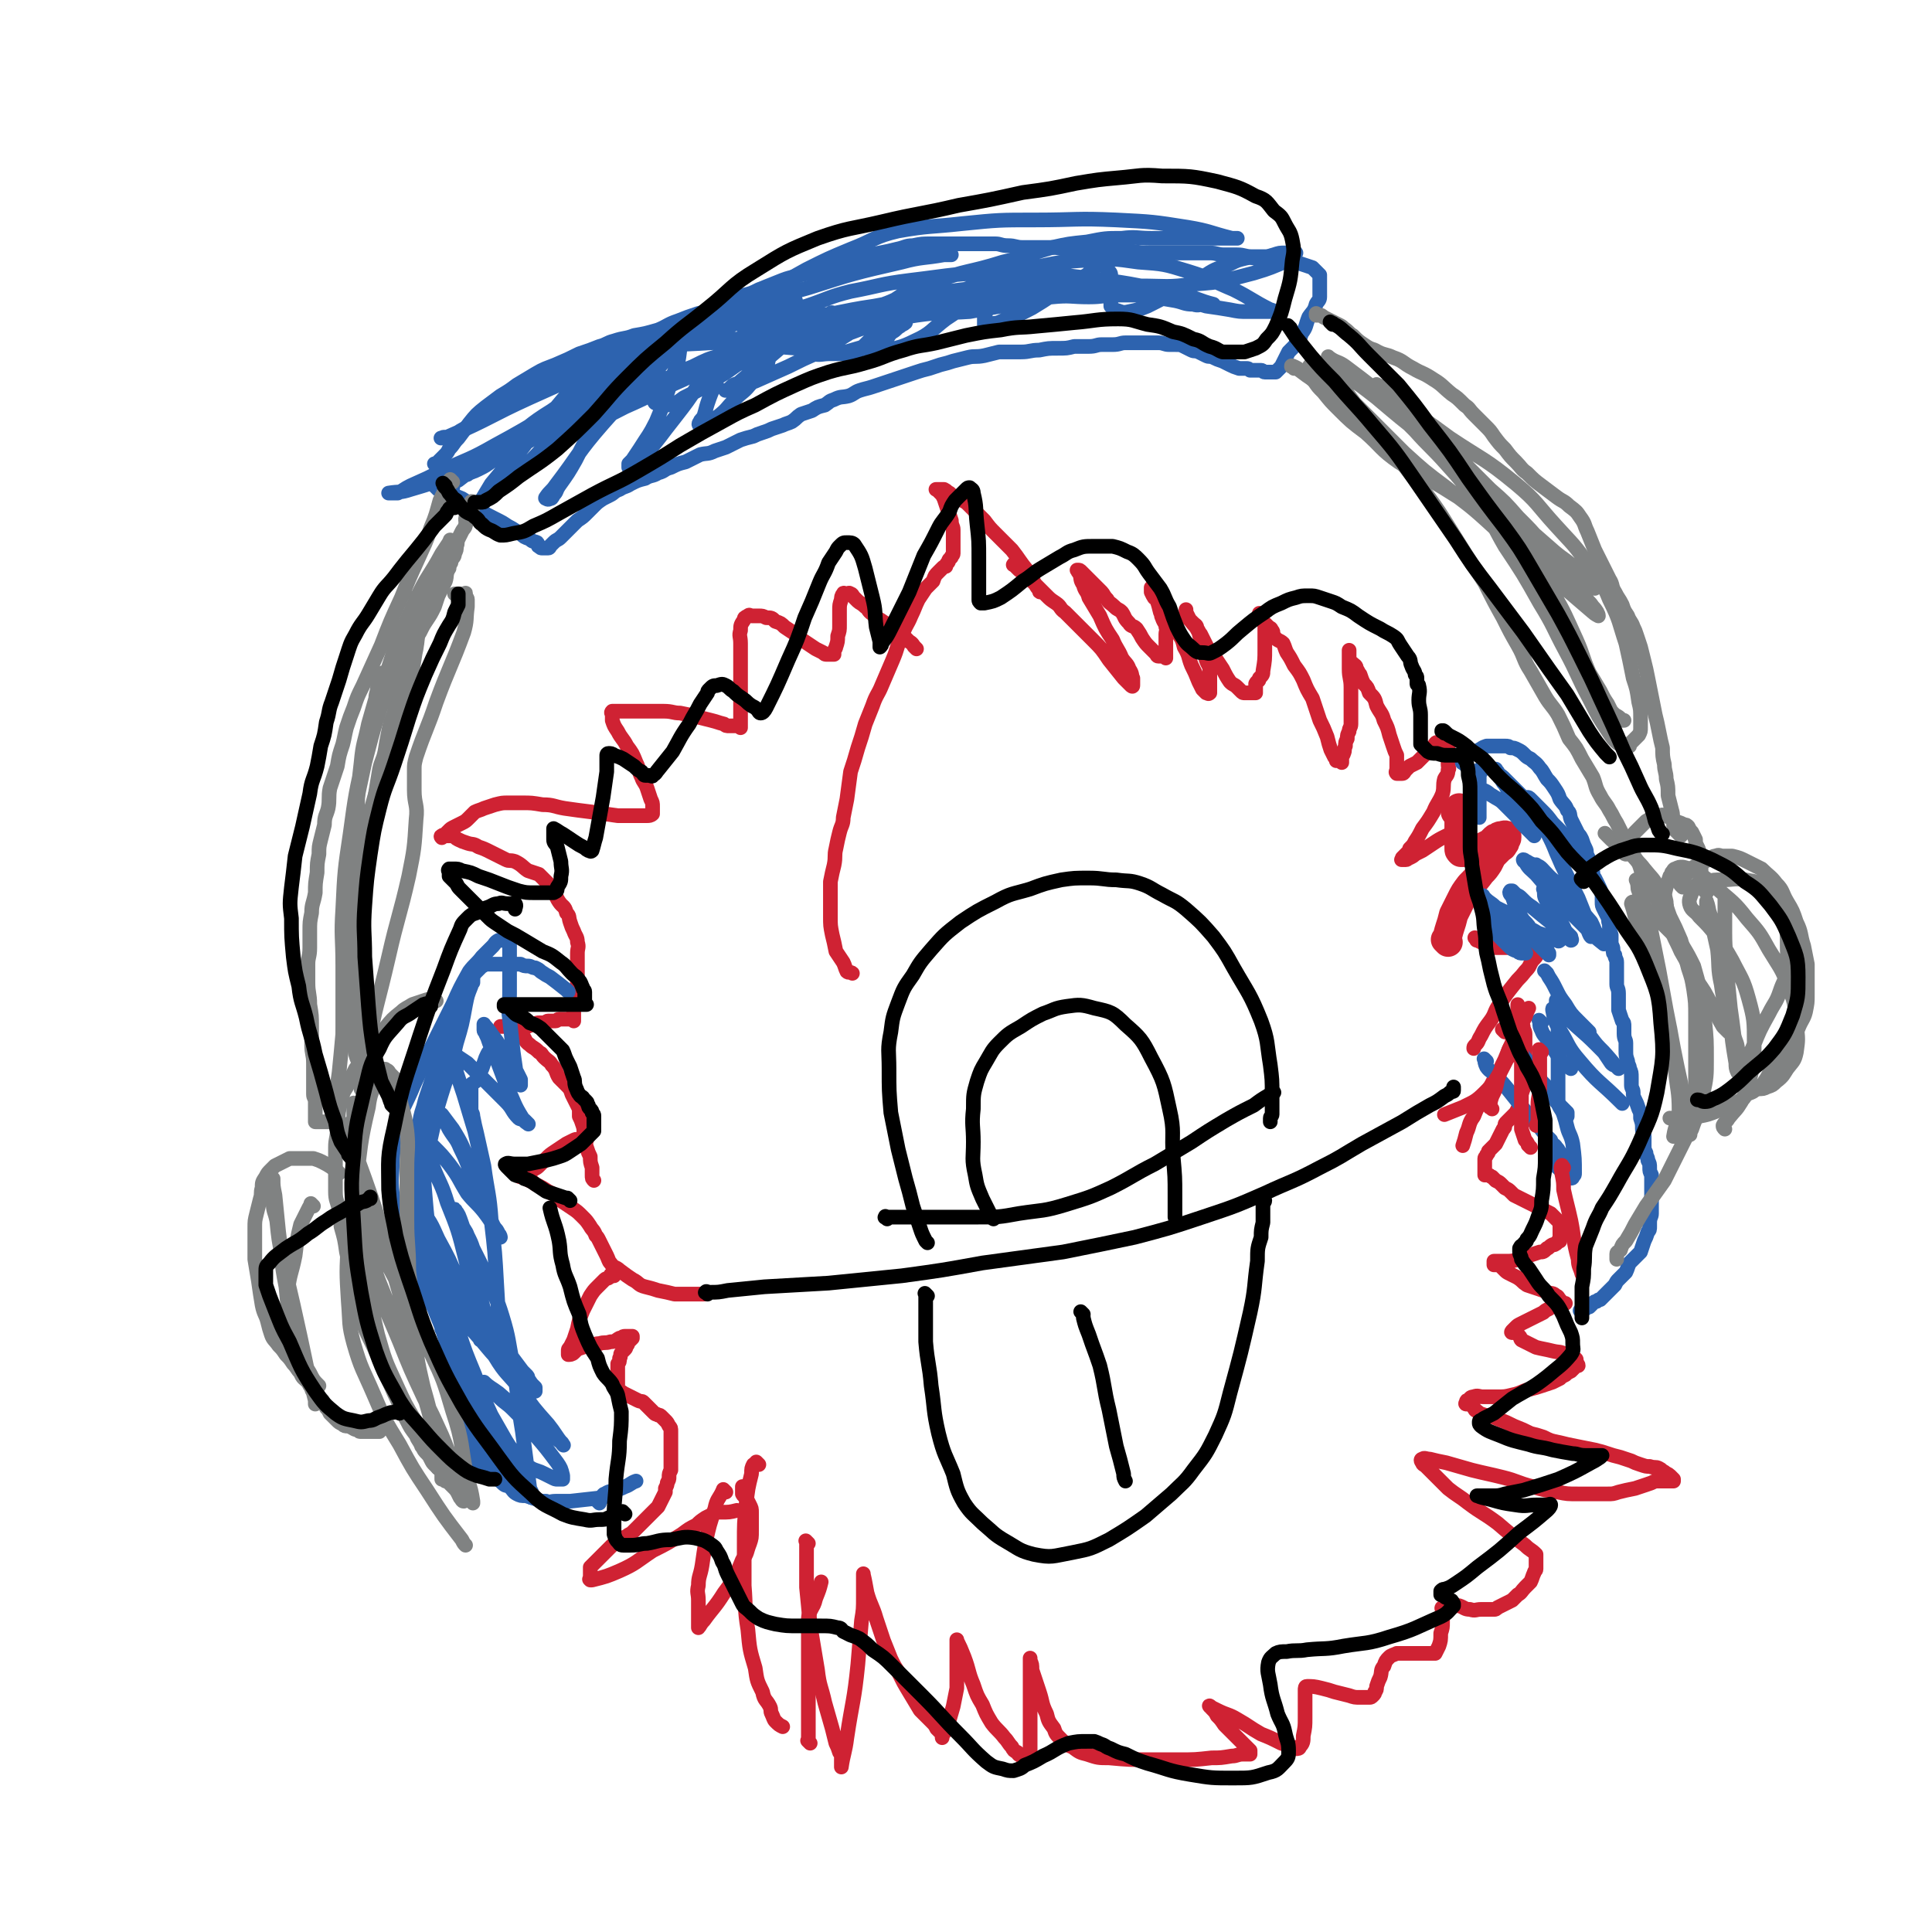
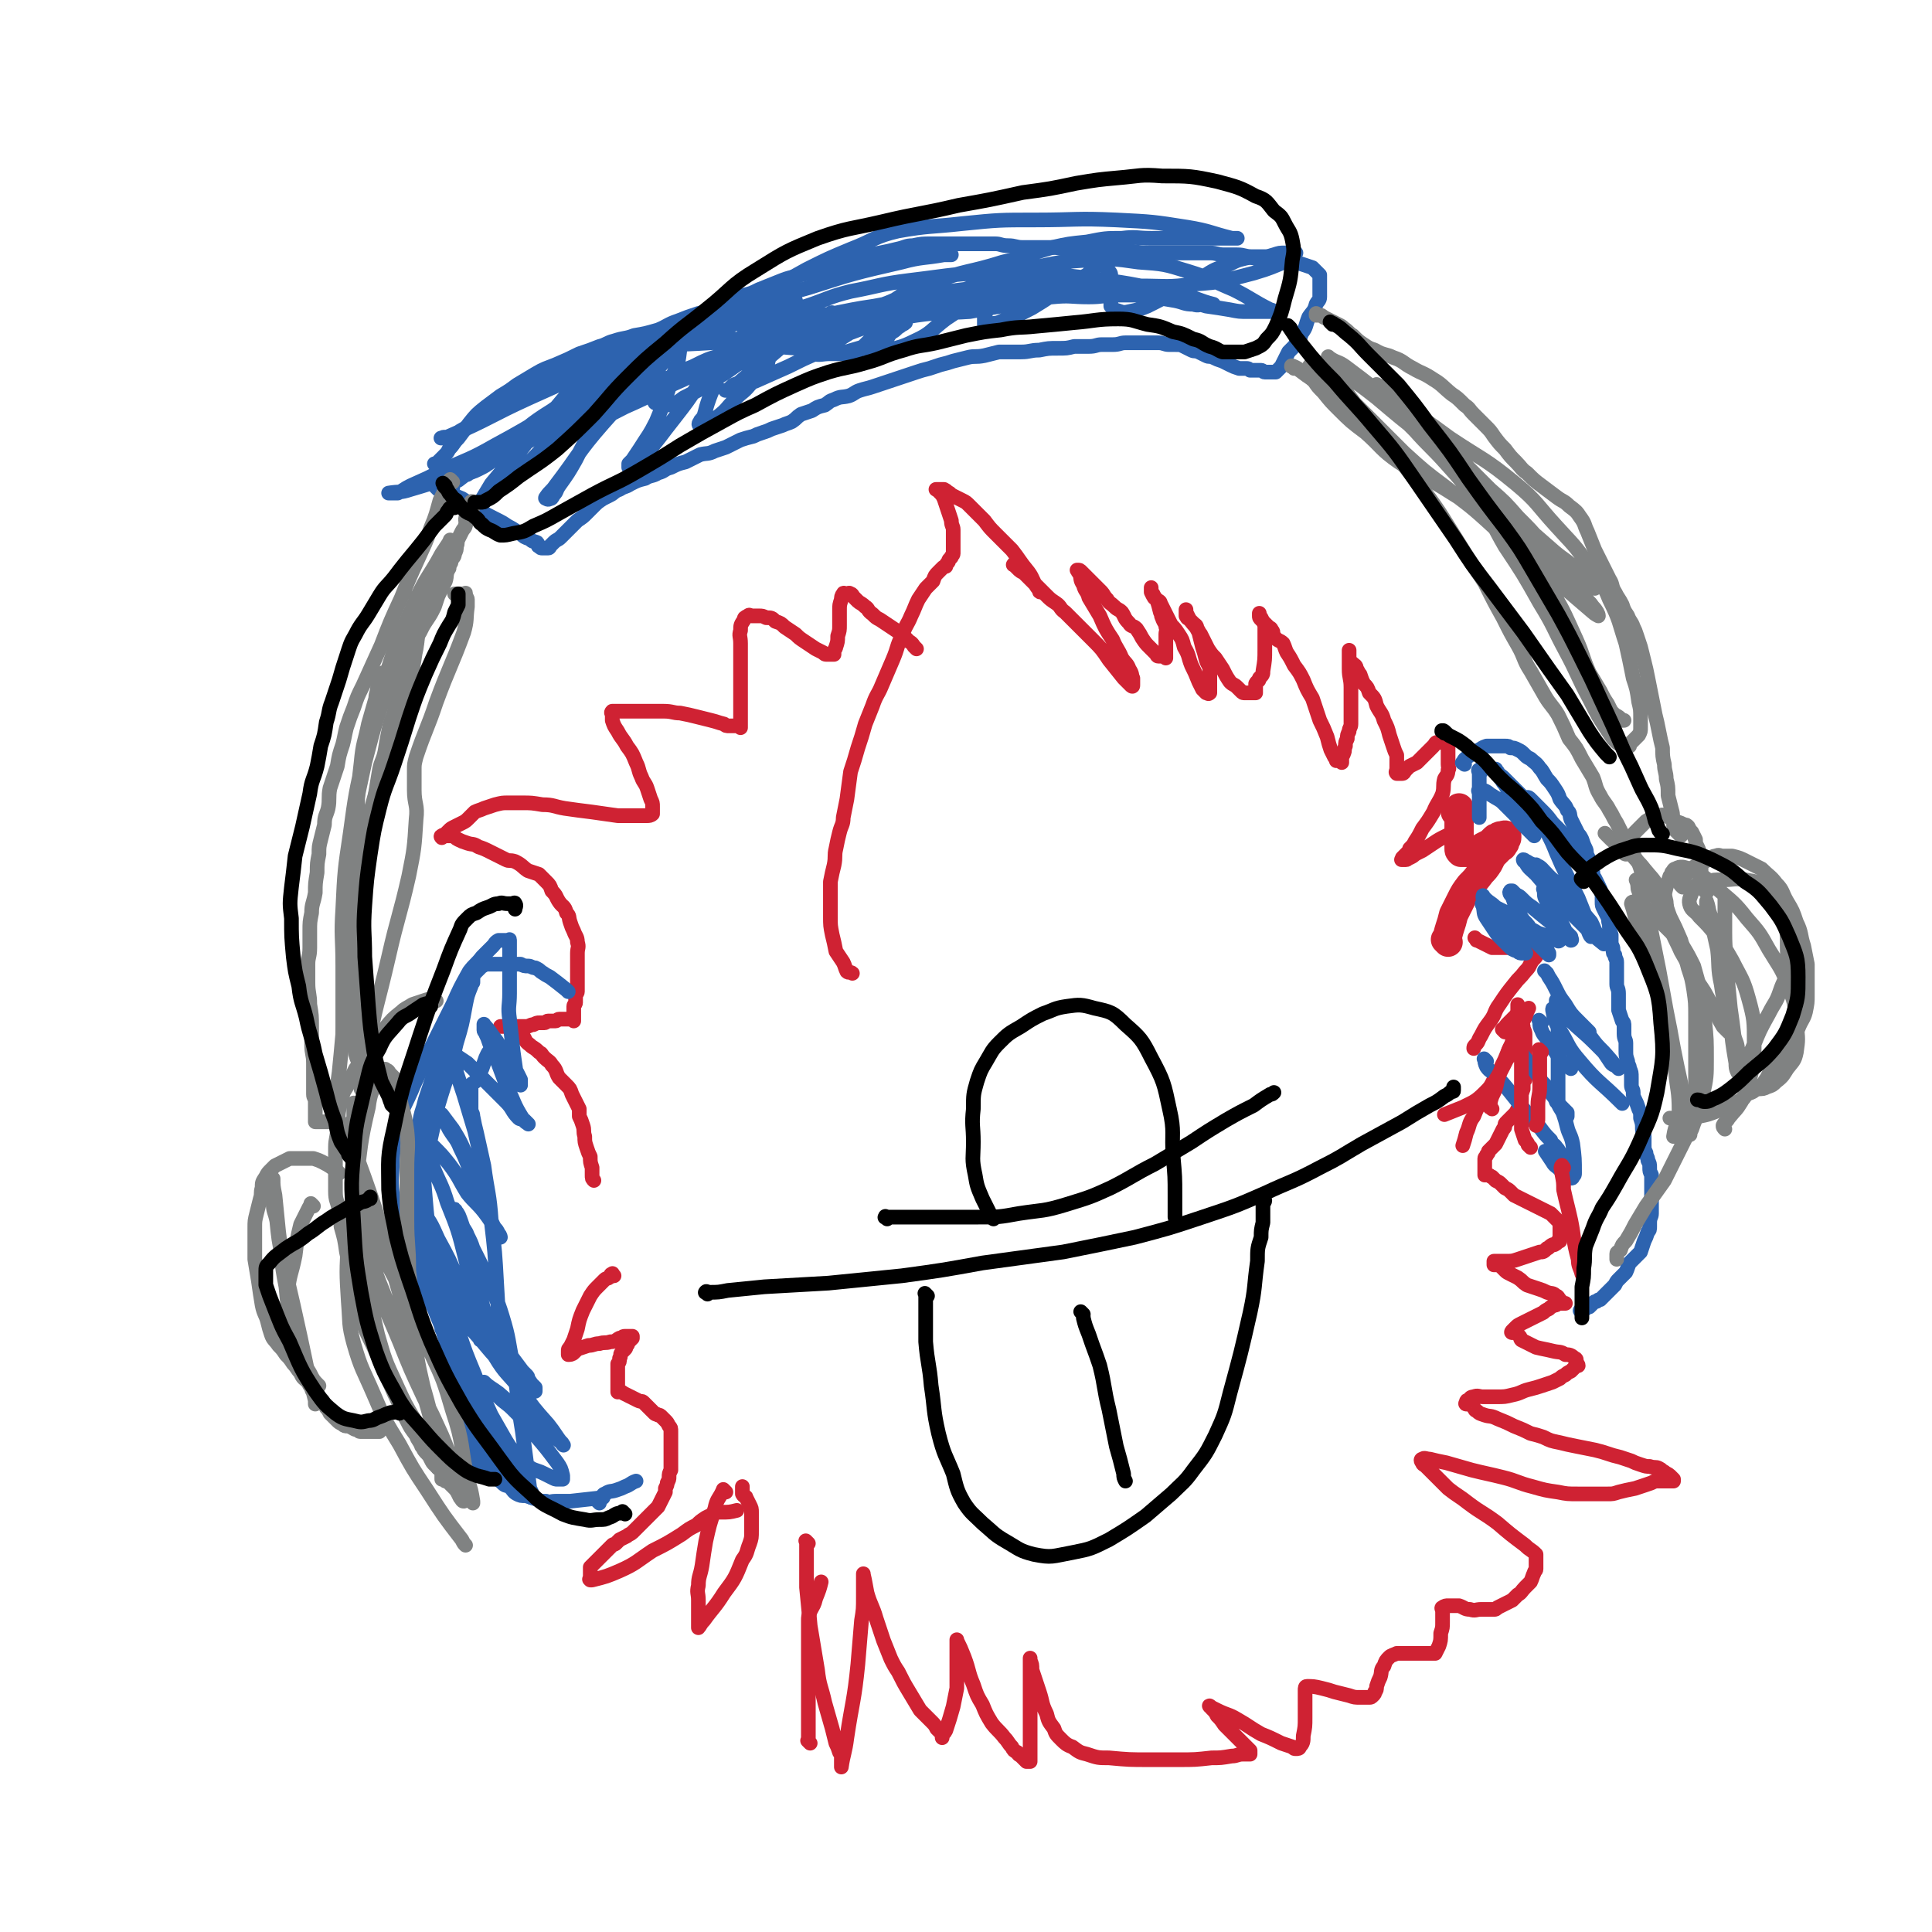
<svg xmlns="http://www.w3.org/2000/svg" viewBox="0 0 1054 1054" version="1.1">
  <g fill="none" stroke="#CF2233" stroke-width="16" stroke-linecap="round" stroke-linejoin="round">
    <path d="M790,514c-1,-1 -1,-1 -1,-1 -1,-1 0,0 0,0 1,-3 1,-4 2,-7 1,-3 1,-3 2,-7 2,-4 2,-4 4,-8 2,-4 2,-4 5,-8 3,-3 3,-3 6,-7 2,-2 2,-2 4,-5 1,-2 1,-2 2,-4 1,-1 1,-1 2,-2 1,-1 1,-1 2,-2 1,-1 2,-1 2,-2 1,-1 1,-1 1,-2 0,-1 1,-1 1,-2 0,-1 0,-1 0,-1 -1,-1 -2,0 -3,0 -1,0 -1,0 -2,1 -1,0 -1,0 -2,1 -1,1 -1,1 -2,2 -2,1 -2,1 -4,2 -1,1 -1,1 -3,2 -1,0 -1,1 -2,1 -1,0 -1,0 -2,0 -1,0 -1,0 -2,0 -1,0 -1,0 -2,0 -1,0 -1,0 -1,0 -1,-1 -1,-1 -1,-2 0,-2 0,-2 0,-5 0,-3 0,-3 0,-6 0,-2 0,-2 0,-3 0,-2 0,-2 0,-3 0,-1 0,-1 0,-2 0,-1 0,-1 0,-2 0,-1 0,-2 0,-1 0,0 0,0 0,1 -1,1 -1,1 -2,1 " />
  </g>
  <g fill="none" stroke="#CF2233" stroke-width="8" stroke-linecap="round" stroke-linejoin="round">
    <path d="M798,452c-1,-1 -1,-1 -1,-1 -1,-1 0,0 0,0 -4,3 -4,3 -8,5 -4,2 -4,2 -7,4 -3,2 -3,2 -6,4 -2,1 -2,1 -4,2 -1,1 -1,1 -3,2 -1,0 -1,1 -2,1 -1,0 -1,0 -2,0 0,0 0,0 0,0 -1,0 0,0 0,0 0,0 0,0 0,0 0,0 0,-1 0,-1 1,-1 1,-1 2,-2 2,-2 2,-2 2,-3 2,-2 2,-2 3,-4 2,-3 2,-3 4,-7 3,-4 3,-4 6,-9 2,-5 3,-5 5,-10 1,-4 0,-4 1,-8 1,-2 2,-2 2,-5 1,-1 0,-1 0,-3 0,-1 0,-1 0,-2 0,-1 0,-1 0,-2 0,-1 0,-1 0,-2 0,-1 0,-1 0,-2 0,-1 0,-1 0,-2 0,-1 0,-1 0,-2 0,0 0,0 0,0 -1,-1 -1,0 -2,0 -1,0 -1,0 -2,0 -1,0 -1,0 -2,0 -1,0 -1,1 -2,2 -1,1 -1,1 -2,2 -1,1 -1,1 -3,3 -2,2 -2,2 -4,4 -2,1 -2,1 -4,2 -1,1 -1,1 -2,2 -1,1 -1,2 -2,2 -1,0 -1,0 -2,0 -1,0 -1,0 -1,0 -1,-1 0,-1 0,-3 0,-2 0,-2 0,-3 0,-2 0,-2 0,-4 -1,-2 -1,-2 -2,-5 -1,-3 -1,-3 -2,-6 -1,-4 -1,-4 -3,-8 -1,-4 -2,-4 -4,-8 -1,-4 -1,-4 -4,-7 -1,-3 -1,-3 -3,-5 -1,-2 -1,-2 -2,-5 -1,-1 -1,-2 -2,-3 0,-2 -1,-2 -2,-3 -1,-1 -1,0 -2,-2 0,0 0,-1 0,-2 0,-1 0,-1 0,-2 0,-1 0,-2 0,-1 0,0 0,1 0,2 0,4 0,4 0,8 0,5 1,5 1,10 0,4 0,4 0,8 0,3 0,3 0,6 0,3 0,3 0,6 0,2 -1,2 -1,4 -1,2 -1,2 -1,4 -1,2 -1,2 -1,4 -1,2 0,2 -1,4 0,1 -1,1 -1,2 0,1 0,1 0,2 0,0 0,0 0,1 0,0 0,-1 -1,-1 -1,0 -1,0 -2,0 0,0 0,-1 -1,-2 -1,-2 -1,-2 -2,-4 -1,-3 -1,-3 -2,-7 -2,-5 -2,-5 -4,-9 -2,-6 -2,-6 -4,-12 -3,-5 -3,-5 -5,-10 -2,-4 -2,-4 -5,-8 -2,-4 -2,-4 -4,-7 -1,-2 -1,-3 -2,-5 -2,-2 -3,-1 -5,-4 -1,-1 0,-2 -1,-3 -1,-2 -1,-1 -2,-2 -1,-1 -1,-1 -2,-2 -1,-1 -1,-1 -2,-2 -1,-1 -1,-1 -1,-2 0,-1 0,-1 0,-1 0,-1 0,0 0,0 0,0 0,0 0,0 0,1 0,1 1,2 1,2 1,2 2,4 0,3 0,3 0,7 0,3 0,3 0,6 0,6 0,6 -1,12 0,2 0,2 -2,4 0,2 -1,1 -2,3 0,0 0,1 0,1 0,1 0,1 0,2 0,1 0,1 0,2 0,0 0,0 0,0 0,0 0,0 -1,0 -1,0 -1,0 -1,0 -1,0 -1,0 -1,0 -1,0 -1,0 -1,0 -1,0 -1,0 -2,0 -1,0 -1,0 -2,-1 -1,-1 -1,-1 -2,-2 -2,-2 -2,-1 -4,-3 -2,-3 -2,-3 -4,-7 -2,-3 -2,-3 -4,-6 -2,-2 -2,-2 -4,-5 -1,-2 -1,-2 -2,-4 -1,-2 -1,-2 -2,-4 -1,-1 -1,-2 -2,-3 0,-2 -1,-2 -2,-3 -1,-1 -1,-1 -2,-2 -1,-1 -1,0 -2,-2 0,0 0,-1 0,-2 0,-1 0,-1 0,-1 0,-1 0,0 0,0 0,1 0,1 0,1 1,2 1,2 2,4 3,4 3,3 5,7 1,4 1,4 2,8 1,3 1,3 2,7 1,3 2,3 2,6 0,3 0,3 0,6 0,1 0,1 0,2 0,1 0,1 0,2 0,1 0,2 0,2 -1,1 -1,0 -2,0 -1,-1 -1,-1 -2,-2 -1,-2 -1,-2 -2,-4 -2,-5 -2,-5 -4,-9 -2,-5 -1,-5 -4,-10 -1,-4 -1,-4 -3,-7 -2,-3 -2,-3 -4,-5 -1,-2 -1,-2 -2,-4 -1,-2 -1,-2 -2,-4 -1,-2 -1,-2 -2,-4 0,-1 -1,-1 -2,-2 -1,-1 -1,0 -2,-2 0,0 0,0 -1,-2 0,0 0,-1 0,-2 0,0 0,-1 0,0 0,0 0,0 0,1 0,1 0,1 1,2 1,2 1,2 2,3 1,3 1,3 2,7 1,1 0,1 1,3 1,3 2,3 2,5 1,2 0,2 0,4 0,1 0,1 0,3 0,1 0,1 0,2 0,1 0,1 0,2 0,1 0,1 0,2 0,1 0,1 0,2 0,1 0,1 0,2 0,0 -1,-1 -1,-1 -1,0 -1,0 -1,0 -1,0 -1,0 -2,0 -1,0 -1,-1 -1,-1 -1,-1 -1,-1 -2,-2 -1,-1 -1,-1 -2,-2 -2,-2 -2,-2 -4,-5 -1,-2 -1,-2 -3,-5 -2,-2 -3,-1 -4,-3 -3,-3 -2,-3 -4,-6 -2,-2 -2,-1 -4,-3 -2,-2 -3,-2 -4,-4 -2,-2 -2,-3 -3,-4 -2,-2 -2,-2 -3,-3 -1,-1 -1,-1 -2,-2 -1,-1 -1,-1 -2,-2 -1,-1 -1,-1 -2,-2 -1,-1 -1,-1 -2,-2 -1,-1 -1,-1 -2,-1 0,0 -1,0 0,0 0,1 0,1 1,2 1,3 0,3 2,6 1,4 2,3 3,7 3,5 3,5 6,10 3,7 3,7 7,13 2,5 3,5 5,10 2,3 3,3 4,6 2,3 1,3 2,5 0,1 0,1 0,2 0,1 0,2 0,2 0,1 -1,0 -1,0 -2,-2 -2,-2 -4,-4 -4,-5 -4,-5 -8,-10 -4,-6 -4,-6 -9,-11 -4,-4 -4,-4 -8,-8 -3,-3 -3,-3 -7,-7 -3,-2 -2,-3 -5,-5 -3,-2 -3,-2 -5,-4 -2,-2 -2,-2 -4,-4 -2,-2 -2,-2 -4,-4 -2,-2 -2,-2 -4,-4 -1,-1 -2,-1 -3,-2 -1,-1 -1,-1 -2,-2 -1,-1 -2,-1 -1,-1 0,-1 1,0 2,1 2,1 2,2 3,3 2,2 2,2 4,4 2,2 2,2 4,4 1,1 1,1 2,2 1,1 1,1 2,2 0,0 -1,-1 -1,-1 0,0 0,0 0,0 0,0 0,0 -1,0 -1,0 -1,0 -1,-1 -4,-5 -3,-6 -6,-10 -5,-6 -5,-7 -9,-12 -5,-5 -5,-5 -9,-9 -3,-3 -3,-3 -6,-7 -2,-2 -2,-2 -4,-4 -2,-2 -2,-2 -4,-4 -2,-2 -2,-2 -4,-3 -2,-1 -2,-1 -4,-2 -2,-1 -2,-1 -3,-2 -2,-1 -1,-1 -3,-2 -1,0 -1,0 -2,0 -1,0 -1,0 -2,0 0,0 0,0 0,0 -1,0 0,0 0,0 1,1 1,1 2,2 1,1 1,1 2,3 1,3 1,3 2,6 1,3 1,3 2,6 0,3 1,3 1,5 0,2 0,2 0,4 0,2 0,2 0,3 0,1 0,1 0,2 0,1 0,1 0,2 0,1 0,1 0,2 0,1 -1,1 -1,2 -1,1 -1,1 -1,1 -1,1 0,1 -1,2 -1,1 -1,1 -1,2 -1,0 -1,0 -2,1 -1,1 -1,1 -2,2 -2,2 -2,2 -3,5 -2,2 -2,2 -4,4 -2,3 -2,3 -4,6 -2,4 -2,5 -4,9 -2,5 -3,5 -5,11 -3,6 -2,6 -5,13 -3,7 -3,7 -6,14 -2,5 -3,5 -5,11 -2,5 -2,5 -4,10 -2,7 -2,7 -4,13 -2,7 -2,7 -4,13 -1,7 -1,8 -2,15 -1,5 -1,5 -2,10 0,4 -1,4 -2,8 -1,4 -1,4 -2,9 -1,4 0,4 -1,9 -1,4 -1,4 -2,9 0,5 0,5 0,10 0,4 0,4 0,9 0,5 0,5 1,10 1,4 1,4 2,9 2,3 2,3 4,6 1,2 1,3 2,5 1,1 2,0 3,1 " />
    <path d="M500,354c-1,-1 -1,-1 -1,-1 -1,-1 0,0 0,0 -1,-1 -1,-2 -3,-3 -2,-2 -2,-2 -4,-4 -3,-2 -3,-2 -6,-4 -3,-2 -3,-2 -6,-4 -2,-1 -2,-1 -4,-3 -3,-2 -2,-3 -4,-4 -2,-2 -3,-2 -4,-3 -1,-1 -1,-1 -2,-2 -1,-1 -1,-2 -2,-2 -1,-1 -1,0 -2,0 -1,0 -2,-1 -2,0 -1,1 -1,2 -1,3 -1,3 -1,3 -1,6 0,4 0,4 0,8 0,3 0,3 -1,6 0,3 0,3 -1,6 0,1 -1,1 -1,3 0,0 0,1 0,1 -1,0 -1,0 -2,0 -1,0 -1,0 -2,0 -1,0 -1,0 -2,-1 -2,-1 -2,-1 -4,-2 -3,-2 -3,-2 -6,-4 -3,-2 -3,-2 -5,-4 -3,-2 -3,-2 -6,-4 -2,-2 -2,-2 -5,-3 -2,-2 -2,-2 -5,-2 -2,-1 -2,-1 -4,-1 -2,0 -2,0 -4,0 -1,0 -1,-1 -2,0 -2,1 -2,1 -2,2 -2,3 -2,3 -2,6 -1,3 0,3 0,7 0,5 0,5 0,11 0,5 0,5 0,11 0,4 0,4 0,9 0,2 0,2 0,5 0,2 0,2 0,4 0,1 0,1 0,2 0,1 0,1 0,2 0,1 0,1 0,2 0,0 -1,-1 -2,-1 -1,0 -1,0 -2,0 -1,0 -1,0 -2,0 -2,0 -2,0 -3,-1 -4,-1 -3,-1 -7,-2 -4,-1 -4,-1 -8,-2 -4,-1 -4,-1 -9,-2 -4,0 -4,-1 -9,-1 -4,0 -4,0 -8,0 -3,0 -3,0 -6,0 -2,0 -2,0 -5,0 -1,0 -1,0 -2,0 -1,0 -1,0 -2,0 -1,0 -1,0 -2,0 -1,0 -1,0 -2,0 -1,0 -1,0 -1,0 -1,1 0,1 0,2 0,2 0,2 0,3 1,3 1,3 3,6 2,4 3,4 5,8 3,4 3,4 5,9 2,4 1,4 3,8 1,3 2,3 3,6 1,3 1,3 2,6 1,2 1,2 1,4 0,1 0,1 0,2 0,1 0,1 0,2 0,0 0,0 0,0 -1,1 -2,1 -3,1 -4,0 -4,0 -7,0 -5,0 -5,0 -9,0 -7,-1 -7,-1 -14,-2 -8,-1 -8,-1 -15,-2 -6,-1 -6,-2 -12,-2 -6,-1 -6,-1 -11,-1 -4,0 -4,0 -8,0 -3,0 -3,0 -7,1 -3,1 -3,1 -6,2 -2,1 -3,1 -5,2 -2,2 -2,2 -3,3 -2,2 -2,2 -4,3 -2,1 -2,1 -4,2 -2,1 -2,1 -3,2 -1,1 -1,1 -2,2 -1,1 -1,0 -2,1 0,0 -1,0 0,1 0,0 1,-1 2,-1 1,0 1,0 2,0 1,0 1,0 2,0 2,1 1,1 3,2 2,1 2,1 5,2 3,1 3,0 6,2 3,1 3,1 7,3 4,2 4,2 8,4 2,1 2,0 5,1 4,2 4,3 7,5 3,1 3,1 6,2 2,2 2,2 4,4 2,2 2,2 3,5 3,3 2,3 4,6 2,3 3,2 4,6 2,2 1,2 2,5 1,3 1,3 2,5 1,3 2,3 2,6 1,3 0,3 0,6 0,3 0,3 0,6 0,3 0,3 0,6 0,2 0,2 0,5 0,2 0,2 0,4 0,1 -1,1 -1,3 0,1 0,1 0,3 0,1 -1,1 -1,2 0,1 0,1 0,2 0,1 0,1 0,2 0,1 0,1 0,2 0,1 0,1 0,2 0,0 -1,-1 -1,-1 -1,0 -1,0 -2,0 -1,0 -1,0 -1,0 -1,0 -1,0 -2,0 -1,0 -1,0 -2,0 -1,0 -1,1 -2,1 -1,0 -1,0 -2,0 -1,0 -1,0 -2,0 -1,0 -1,1 -2,1 -1,0 -1,0 -3,0 -1,0 -1,0 -3,1 -2,0 -2,1 -4,1 -2,0 -2,0 -4,0 -1,0 -1,0 -2,0 -1,0 -1,0 -2,0 -1,0 -1,0 -2,0 -1,0 -1,0 -2,0 -1,0 -1,0 -1,0 -1,0 -1,0 -1,0 0,0 0,0 0,0 1,0 1,0 2,0 1,0 2,0 2,0 2,1 1,1 2,2 3,2 3,1 6,3 2,2 1,3 4,5 2,2 2,1 5,4 2,1 1,1 3,3 2,2 3,2 4,4 3,3 2,4 4,7 2,2 2,2 4,4 2,2 2,2 3,5 1,2 1,2 2,4 1,2 1,2 2,4 0,2 0,2 0,4 1,2 1,2 2,5 1,3 0,3 1,6 0,3 0,3 1,6 1,3 1,3 2,5 0,3 0,3 1,6 0,2 0,2 0,4 0,2 0,2 1,3 0,0 0,0 0,0 " />
-     <path d="M320,622c-1,-1 -1,-1 -1,-1 -1,-1 -1,0 -2,0 -2,1 -2,0 -4,1 -2,1 -2,1 -4,2 -3,2 -3,2 -6,4 -3,2 -3,2 -5,4 -2,2 -2,2 -4,4 -1,1 -1,1 -3,2 -1,1 -1,1 -2,2 -1,1 -1,1 -2,2 -1,0 -1,0 -2,0 -1,0 -2,0 -1,0 0,0 1,0 1,0 1,0 1,1 2,1 3,2 3,1 5,3 4,2 4,2 7,4 4,2 4,2 7,5 3,2 3,2 6,4 3,2 3,2 6,5 2,2 2,2 4,5 1,2 2,2 3,5 1,1 1,1 2,3 1,2 1,2 2,4 1,2 1,2 2,4 1,2 1,3 2,4 2,3 3,2 5,4 4,3 4,3 7,5 4,2 3,3 7,4 4,1 4,1 7,2 5,1 5,1 9,2 4,0 4,0 7,0 4,0 4,0 7,0 1,0 1,0 2,0 0,0 0,0 0,0 " />
    <path d="M335,696c-1,-1 -1,-2 -1,-1 -1,0 -1,1 -1,1 -1,2 -2,1 -3,2 -2,2 -2,2 -4,4 -2,2 -2,2 -4,5 -2,4 -2,4 -4,8 -2,5 -2,5 -3,10 -1,3 -1,3 -2,6 -1,2 -1,2 -2,4 -1,1 -1,1 -1,2 0,1 0,1 0,2 0,0 0,0 0,0 1,0 2,0 3,-1 1,-1 1,-1 2,-2 3,-1 3,-1 6,-2 3,0 3,-1 6,-1 3,-1 3,0 6,-1 3,0 3,-1 5,-2 2,0 1,-1 3,-1 1,0 1,0 2,0 0,0 0,0 0,0 1,0 1,0 1,0 1,0 0,0 0,0 0,0 1,0 1,0 0,0 0,0 0,0 0,0 0,0 0,0 0,0 0,1 0,1 -1,1 -1,1 -2,2 -1,1 0,1 -1,2 -1,1 0,1 -1,2 -1,1 -1,1 -2,2 -1,1 0,2 -1,3 0,2 0,2 -1,3 0,1 0,1 0,3 0,1 0,1 0,3 0,2 0,2 0,4 0,1 0,1 0,2 0,1 0,1 0,2 0,0 0,0 0,1 0,0 0,0 0,0 0,1 0,0 0,0 1,0 2,0 3,1 2,1 2,1 4,2 2,1 2,1 4,2 2,1 2,0 3,1 1,1 1,1 2,2 1,1 1,1 2,2 1,1 1,1 2,2 1,1 1,0 2,1 1,0 1,0 2,1 1,1 1,1 2,2 1,1 1,1 2,3 1,1 1,1 1,3 0,1 0,1 0,2 0,2 0,2 0,3 0,2 0,2 0,4 0,2 0,2 0,4 0,2 0,2 0,4 0,2 0,2 0,4 -1,2 -1,2 -1,4 0,1 0,1 -1,3 0,1 0,1 -1,3 0,1 0,1 0,2 -1,2 -1,2 -2,4 -1,2 -1,2 -2,4 -1,1 -1,1 -2,2 -1,1 -1,1 -2,2 -1,1 -1,1 -2,2 -1,1 -1,1 -2,2 -1,1 -1,1 -2,2 -1,1 -1,1 -2,2 -1,1 -1,1 -2,2 -1,1 -2,1 -3,2 -2,1 -2,1 -4,2 -1,1 -1,1 -2,2 -1,1 -1,0 -2,1 -1,1 -1,1 -2,2 -1,1 -1,1 -2,2 -1,1 -1,1 -2,2 -1,1 -1,1 -2,2 -1,1 -1,1 -2,2 -1,1 -1,1 -2,2 0,1 0,1 0,2 0,1 0,1 0,2 0,1 0,1 0,2 0,0 0,0 0,1 0,0 0,0 0,0 0,0 0,0 0,0 -1,-1 0,0 0,0 0,0 1,0 1,0 8,-2 8,-2 15,-5 9,-4 9,-5 18,-11 8,-4 8,-4 16,-9 4,-3 4,-3 8,-5 2,-2 2,-2 5,-4 2,-1 2,-1 4,-2 1,-1 1,-1 2,-1 1,0 1,0 2,0 5,0 5,0 9,-1 " />
    <path d="M396,814c-1,-1 -1,-1 -1,-1 -1,-1 0,0 0,0 0,0 0,0 0,0 0,1 -1,0 -1,1 -2,4 -3,4 -4,9 -3,9 -3,9 -5,18 -1,6 -1,6 -2,13 -1,6 -2,6 -2,11 -1,4 0,4 0,8 0,3 0,3 0,6 0,1 0,1 0,3 0,1 0,1 0,2 0,1 0,1 0,2 0,1 0,2 0,2 1,-1 1,-2 3,-4 5,-7 6,-7 11,-15 6,-8 6,-8 10,-18 3,-4 2,-4 4,-9 1,-3 1,-3 1,-7 0,-1 0,-1 0,-3 0,-2 0,-2 0,-4 0,-1 0,-1 0,-3 0,-2 0,-2 -1,-4 -1,-2 -1,-2 -2,-4 0,-1 -1,0 -2,-2 0,0 0,0 0,-1 0,-1 0,-1 0,-2 0,-1 0,-1 0,-1 " />
-     <path d="M414,799c-1,-1 -1,-1 -1,-1 -1,-1 0,0 0,0 0,0 -1,0 -2,1 -1,2 -1,2 -1,5 -2,8 -2,8 -3,17 -1,10 -1,10 -1,21 0,11 0,11 0,23 1,12 0,12 2,24 1,11 1,11 4,21 1,7 1,7 4,13 1,5 2,4 4,8 1,2 0,2 1,4 1,2 1,3 2,4 2,2 2,2 4,3 " />
    <path d="M442,951c-1,-1 -1,-1 -1,-1 -1,-1 0,0 0,0 0,0 0,0 0,0 0,0 0,0 0,0 -1,-1 0,0 0,0 0,0 0,0 0,-1 0,-5 0,-5 0,-10 0,-9 0,-9 0,-18 0,-7 0,-7 0,-15 0,-5 0,-5 0,-10 0,-4 0,-4 0,-7 0,-2 0,-2 0,-5 0,-2 0,-2 1,-5 2,-4 2,-3 3,-7 2,-5 2,-5 3,-9 " />
    <path d="M441,842c-1,-1 -1,-1 -1,-1 -1,-1 0,0 0,0 0,0 0,0 0,0 0,0 0,0 0,1 0,2 0,2 0,4 0,3 0,3 0,7 0,6 0,6 0,13 1,10 1,10 2,21 2,12 2,12 4,24 1,9 2,9 4,18 2,7 2,7 4,14 1,4 1,4 2,8 1,2 1,2 2,5 1,1 1,1 1,2 0,1 0,1 0,2 0,1 0,1 0,2 0,1 0,2 0,2 1,-7 2,-8 3,-16 3,-20 4,-20 6,-40 1,-12 1,-12 2,-24 1,-6 1,-6 1,-13 0,-3 0,-3 0,-6 0,-1 0,-1 0,-2 0,-1 0,-1 0,-2 0,-1 0,-1 0,-2 0,0 0,-1 0,0 1,4 1,5 2,10 2,7 3,7 5,14 2,6 2,6 4,12 2,5 2,5 4,10 2,4 2,4 4,7 3,6 3,6 6,11 3,5 3,5 6,10 3,3 3,3 6,6 2,2 2,2 3,4 1,1 1,1 2,2 1,1 1,1 1,1 0,1 0,1 0,2 0,0 0,-1 0,-1 0,0 0,0 0,0 1,-2 1,-1 2,-3 2,-6 2,-6 4,-13 1,-5 1,-5 2,-10 0,-5 0,-5 0,-10 0,-3 0,-3 0,-6 0,-2 0,-2 0,-4 0,-1 0,-1 0,-2 0,-1 0,-1 0,-2 0,-1 0,-1 0,-2 0,0 0,-1 0,0 2,4 2,4 4,9 3,8 2,8 5,15 2,6 2,6 5,11 2,5 2,5 5,10 3,4 4,4 7,8 2,2 2,3 4,5 1,2 1,2 3,3 1,2 1,1 2,2 1,1 1,1 2,2 1,1 1,1 1,1 0,0 0,0 1,0 1,0 1,0 1,0 0,-1 0,-2 0,-3 0,-6 0,-6 0,-12 0,-6 0,-6 0,-12 0,-4 0,-4 0,-9 0,-4 0,-4 0,-7 0,-2 0,-2 0,-4 0,-2 0,-2 0,-4 0,-1 0,-1 0,-2 0,-1 0,-1 0,-2 0,-1 0,-1 0,-1 0,-1 0,0 0,1 1,2 1,2 1,5 2,6 2,6 4,12 2,6 1,6 4,12 1,4 1,4 4,8 1,3 1,3 4,6 2,2 3,3 6,4 4,3 4,3 8,4 6,2 6,2 12,2 11,1 11,1 22,1 8,0 8,0 16,0 9,0 9,0 18,-1 5,0 5,0 11,-1 3,0 3,-1 6,-1 1,0 1,0 2,0 1,0 1,0 2,0 0,0 0,0 0,-1 0,0 0,-1 0,-1 -1,-1 -1,-1 -3,-3 -3,-3 -3,-3 -5,-5 -3,-3 -3,-3 -6,-6 -2,-3 -2,-3 -4,-5 -1,-2 -1,-2 -3,-4 0,-1 -2,-2 -1,-1 0,0 2,1 4,2 6,3 6,2 11,5 7,4 6,4 13,8 5,2 5,2 11,5 3,1 3,1 6,2 1,1 1,1 2,1 1,0 2,0 2,-1 2,-2 2,-3 2,-6 1,-5 1,-5 1,-10 0,-5 0,-5 0,-9 0,-2 0,-2 0,-3 0,-2 0,-2 0,-3 0,-1 0,-2 1,-2 3,0 4,0 8,1 4,1 4,1 7,2 4,1 4,1 8,2 3,1 3,1 6,1 2,0 2,0 5,0 1,0 1,0 2,-1 1,-1 1,-1 1,-2 1,-1 1,-1 1,-3 1,-3 1,-3 2,-5 1,-3 0,-4 2,-6 1,-3 1,-3 3,-5 1,-1 2,-1 4,-2 3,0 3,0 6,0 2,0 2,0 4,0 2,0 2,0 4,0 2,0 2,0 4,0 1,0 1,0 2,0 1,0 1,0 1,0 1,-2 1,-2 2,-4 1,-3 1,-3 1,-7 1,-3 1,-3 1,-6 0,-2 0,-2 0,-4 0,-1 0,-1 0,-2 0,-1 -1,-2 0,-2 1,-1 2,-1 3,-1 3,0 3,0 6,0 3,1 3,2 6,2 3,1 3,0 6,0 2,0 2,0 4,0 2,0 2,0 3,0 1,0 1,0 2,-1 2,-1 2,-1 4,-2 2,-1 2,-1 4,-2 1,-1 1,-1 3,-3 2,-1 2,-2 4,-4 1,-1 1,-1 3,-3 1,-2 1,-3 2,-5 0,-1 1,-1 1,-2 0,-1 0,-1 0,-2 0,-1 0,-1 0,-2 0,0 0,0 0,-1 0,0 0,0 0,0 0,0 0,0 0,-1 0,-1 0,-1 0,-1 0,-1 0,-1 0,-1 -3,-3 -3,-2 -6,-5 -8,-6 -8,-6 -15,-12 -8,-6 -8,-5 -16,-11 -5,-4 -6,-4 -11,-8 -3,-3 -3,-3 -6,-6 -2,-2 -2,-2 -4,-4 -1,-1 -1,-1 -2,-2 -1,-1 -2,-1 -2,-2 -1,-1 -1,-2 0,-2 1,-1 2,0 4,0 4,1 4,1 9,2 7,2 7,2 14,4 8,2 9,2 17,4 8,2 8,3 16,5 7,2 7,2 14,3 5,1 5,1 11,1 4,0 4,0 8,0 4,0 4,0 8,0 3,0 3,0 6,-1 4,-1 4,-1 9,-2 3,-1 3,-1 6,-2 3,-1 3,-1 5,-2 1,0 1,0 3,0 1,0 1,0 1,0 1,0 1,0 2,0 1,0 1,0 2,0 1,0 1,0 2,0 0,0 0,0 0,0 0,0 0,-1 0,-1 -1,-1 -1,-1 -2,-2 -1,-1 -2,-1 -3,-2 -2,-1 -1,-1 -3,-2 -2,-1 -2,0 -5,-1 -2,0 -2,0 -5,-1 -3,-1 -3,-1 -5,-2 -3,-1 -3,-1 -6,-2 -4,-1 -4,-1 -7,-2 -3,-1 -3,-1 -7,-2 -5,-1 -5,-1 -10,-2 -5,-1 -5,-1 -9,-2 -5,-1 -5,-1 -9,-3 -3,-1 -3,-1 -7,-2 -4,-2 -4,-2 -9,-4 -4,-2 -4,-2 -9,-4 -4,-2 -4,-1 -7,-2 -3,-1 -3,-1 -4,-2 -2,-1 -1,-1 -2,-2 -1,-1 -1,-2 -2,-2 -1,0 -2,0 -2,0 -1,0 0,-1 0,-1 0,-1 0,-1 1,-1 1,-1 1,-2 3,-2 2,-1 3,0 5,0 4,0 4,0 7,0 5,0 5,0 9,-1 5,-1 5,-2 9,-3 4,-1 4,-1 7,-2 3,-1 3,-1 6,-2 2,-1 2,-1 4,-2 1,-1 1,-1 3,-2 1,-1 1,-1 3,-2 1,-1 1,-1 2,-2 1,-1 1,-1 2,-1 0,-1 -1,-1 -1,-1 0,-1 0,-1 0,-2 0,-1 -1,-1 -1,-1 -2,-2 -3,-2 -5,-2 -3,-2 -3,-1 -7,-2 -4,-1 -5,-1 -9,-2 -2,-1 -2,-1 -4,-2 -2,-1 -2,-1 -4,-2 -1,-1 0,-1 -1,-2 -1,-1 -1,-2 -2,-2 -1,-1 -2,0 -2,0 -1,0 0,-1 0,-1 0,0 0,0 0,0 0,0 0,0 0,0 1,-1 1,-1 2,-2 1,-1 1,-1 3,-2 2,-1 2,-1 4,-2 2,-1 2,-1 4,-2 2,-1 2,-1 4,-2 1,-1 1,-1 3,-2 1,-1 1,-1 3,-2 1,0 1,0 2,-1 1,0 1,0 2,0 1,0 1,0 2,0 0,0 0,0 0,0 0,0 0,0 0,0 -1,0 -1,0 -1,0 -2,-1 -1,-1 -2,-2 -1,-1 -1,-2 -2,-2 -2,-2 -2,-1 -5,-2 -2,-1 -2,-1 -5,-2 -3,-1 -3,-1 -6,-2 -3,-2 -2,-2 -5,-4 -2,-1 -2,-1 -4,-2 -2,-1 -2,-1 -3,-2 -1,-1 -1,-1 -2,-2 -1,-1 -1,-1 -2,-1 -1,0 -1,0 -2,0 0,0 0,0 0,-1 0,0 0,0 0,0 0,0 0,-1 0,-1 1,0 1,0 2,0 2,0 2,0 4,0 4,0 4,0 7,-1 3,-1 3,-1 6,-2 3,-1 3,-1 6,-2 2,0 2,0 4,-2 1,0 1,-1 3,-2 0,0 1,0 1,0 2,-1 1,-1 2,-2 1,0 1,0 1,0 0,-1 0,-1 0,-2 0,-1 0,-1 0,-2 0,-1 0,-1 0,-2 0,-1 0,-1 0,-1 0,-1 0,-1 0,-2 0,-1 0,-1 -1,-2 -1,-1 -1,-1 -2,-2 -1,-1 -1,-1 -2,-2 -2,-1 -2,-1 -4,-2 -2,-1 -2,-1 -4,-2 -2,-1 -2,-1 -4,-2 -2,-1 -2,-1 -4,-2 -2,-1 -2,-1 -4,-2 -1,-1 -1,-1 -2,-2 -1,-1 -1,-1 -3,-2 -1,-1 -1,-1 -2,-2 -1,-1 -1,-1 -3,-2 -1,-1 -1,-1 -2,-2 -1,0 -1,-1 -2,-1 -1,0 -1,0 -2,0 0,0 0,0 0,-1 0,0 0,0 0,0 0,-1 0,-1 0,-1 0,0 0,0 0,-1 0,-1 0,-1 0,-1 0,-1 0,-1 0,-1 0,-1 0,-1 0,-2 0,-1 0,-1 0,-2 0,-1 1,-1 1,-2 1,-1 1,-1 1,-2 1,-1 1,-1 2,-2 1,-1 1,-1 2,-2 1,-2 1,-2 2,-4 1,-2 1,-2 2,-4 1,-1 1,-1 1,-2 0,-1 0,-1 1,-2 1,-1 1,-1 2,-2 1,-1 1,-1 2,-2 1,-1 1,-1 2,-3 1,-1 1,-1 1,-3 0,-2 0,-2 0,-4 1,-2 1,-1 2,-4 0,-1 0,-1 0,-3 0,-1 0,-1 1,-2 0,-1 0,-1 0,-2 0,-1 0,-1 0,-3 0,-1 0,-1 0,-2 0,-2 0,-2 0,-4 0,-1 0,-1 0,-3 0,0 0,0 0,-1 0,-2 0,-2 0,-4 0,-1 0,-1 0,-2 0,-2 0,-2 0,-4 0,-2 -1,-2 -1,-4 -1,-2 -2,-2 -2,-3 -1,-1 -1,-1 -1,-2 0,-1 0,-1 0,-2 0,-1 0,-1 0,-2 0,-1 0,-1 0,-2 0,-1 0,-1 0,-1 0,3 0,3 0,7 0,4 -1,4 -2,8 -1,6 -1,6 -3,10 -2,5 -2,5 -4,9 -2,4 -2,4 -4,7 -2,4 -2,4 -5,7 -5,5 -6,5 -12,8 -5,2 -5,2 -10,4 " />
    <path d="M806,513c-1,-1 -1,-1 -1,-1 -1,-1 0,0 0,0 1,1 0,1 1,1 2,1 2,1 4,2 2,1 2,1 4,2 3,0 3,0 5,0 3,0 3,0 5,0 1,0 1,0 3,0 2,0 2,0 3,0 2,0 2,0 3,0 1,0 1,0 2,0 1,0 1,0 2,0 1,0 1,0 2,0 0,0 0,0 1,0 0,0 -1,0 -1,0 0,0 0,1 0,1 0,1 0,1 0,2 -1,2 -1,2 -3,4 -2,3 -1,3 -4,6 -3,4 -3,3 -6,7 -4,5 -4,5 -8,11 -3,4 -2,5 -5,9 -3,4 -3,4 -5,8 -2,3 -1,3 -3,5 -1,1 -1,1 -1,2 " />
  </g>
  <g fill="none" stroke="#2D63AF" stroke-width="8" stroke-linecap="round" stroke-linejoin="round">
    <path d="M799,417c-1,-1 -2,-1 -1,-1 1,-2 1,-2 4,-4 2,-1 2,-1 5,-3 2,-1 1,-1 4,-2 1,0 1,0 3,0 2,0 2,0 4,0 1,0 1,0 3,0 2,0 2,0 3,1 2,0 2,0 4,1 2,1 2,1 4,3 1,1 1,1 3,2 2,2 3,2 5,5 2,2 2,3 4,6 2,2 2,2 4,5 2,3 2,3 3,6 2,3 3,3 4,6 2,2 1,2 2,5 1,2 1,2 2,4 1,2 1,2 2,4 1,1 1,1 2,3 1,3 1,3 2,5 1,2 0,2 1,4 1,2 1,2 2,4 0,1 0,1 0,2 0,2 0,1 1,3 0,1 0,2 1,3 1,2 1,2 2,4 1,2 1,2 2,5 0,2 0,2 0,4 0,2 0,2 1,4 1,2 1,2 2,4 1,2 0,2 1,4 0,3 0,3 1,6 0,2 0,2 0,4 0,2 1,2 1,4 0,2 0,2 1,3 0,2 1,2 1,4 0,2 0,2 0,4 0,2 0,2 0,4 0,2 0,2 0,4 0,2 1,2 1,5 0,2 0,2 0,4 0,2 0,2 0,5 1,3 1,3 2,6 1,1 1,1 1,3 0,2 0,2 0,4 0,3 1,3 1,5 0,2 0,2 0,4 0,3 0,3 1,6 0,2 1,2 1,4 1,2 1,2 1,5 0,2 0,2 0,4 0,2 1,2 1,4 0,2 0,2 1,4 1,2 1,2 2,5 1,2 1,2 1,5 1,3 1,3 1,6 0,2 1,2 1,4 0,2 0,2 0,4 0,3 0,3 1,5 0,2 1,2 1,4 1,2 1,2 1,4 0,2 0,2 1,4 0,2 0,2 0,3 0,2 0,2 0,4 0,2 0,2 0,4 0,2 0,2 0,4 0,2 0,2 0,4 0,1 0,1 0,2 0,2 -1,2 -1,5 0,1 0,1 0,2 0,2 0,2 -1,3 -1,3 -1,3 -2,5 -1,3 -1,3 -2,6 -1,1 -1,1 -2,2 -1,1 -1,1 -2,2 -1,1 -1,1 -2,2 -1,2 -1,3 -2,5 -1,1 -1,1 -2,2 -1,1 -1,1 -2,2 -1,1 -1,1 -2,3 -1,1 -1,1 -2,2 -1,1 -1,1 -2,2 -1,1 -1,1 -2,2 -1,1 -1,1 -2,2 -1,0 -1,0 -2,1 -1,0 -1,0 -2,1 -1,1 -1,1 -2,2 -1,0 -1,0 -2,1 -1,0 -1,0 -2,1 0,0 -1,0 -1,0 " />
    <path d="M310,541c-1,-1 -1,-1 -1,-1 -5,-4 -5,-4 -9,-7 -2,-1 -2,-1 -5,-3 -1,-1 -1,-1 -3,-2 -2,0 -2,-1 -4,-1 -2,0 -2,0 -4,-1 -2,0 -2,0 -4,0 -2,0 -2,0 -4,0 -2,0 -2,0 -4,0 -1,0 -1,0 -2,0 -1,0 -1,0 -2,0 -1,0 -1,0 -1,0 -1,0 -2,0 -2,0 -1,0 -1,1 -2,1 -1,1 -1,1 -2,2 -1,1 -1,1 -2,2 -1,1 -1,1 -2,2 -1,1 -1,1 -2,2 -1,2 -1,2 -2,4 -1,2 -1,2 -2,3 -1,3 -1,3 -2,6 -1,4 -1,4 -2,7 -1,3 -1,3 -2,7 -1,4 -1,4 -2,8 -1,3 -2,2 -3,5 -1,4 -1,4 -2,8 -1,2 -1,2 -2,5 -1,3 -1,3 -2,6 -1,3 -1,3 -2,6 -1,4 -1,4 -2,7 -1,4 -1,4 -1,8 0,3 0,3 0,6 0,4 0,4 0,8 0,5 0,5 0,10 0,4 0,4 0,8 0,5 0,5 0,9 0,4 0,4 0,7 1,5 1,5 2,10 1,5 0,5 1,10 2,5 2,5 4,10 1,4 0,4 1,8 2,5 2,5 3,10 2,4 2,4 3,8 1,4 1,4 2,8 1,3 1,3 2,5 1,3 1,3 2,5 1,2 1,2 2,4 1,2 1,2 1,4 1,2 1,2 1,4 1,2 0,3 1,5 1,3 2,3 3,6 1,3 2,3 3,7 1,3 1,3 2,6 1,3 1,3 2,6 0,3 0,3 0,5 0,2 0,2 0,4 0,2 0,2 0,4 0,1 0,1 0,2 0,1 0,1 0,2 1,1 1,1 2,3 1,1 0,1 2,3 1,1 1,1 2,2 2,3 2,3 4,5 2,2 2,1 4,2 2,2 2,3 4,4 2,1 2,1 5,1 3,1 3,1 6,2 2,1 2,1 5,1 2,1 2,0 5,0 4,0 4,0 8,0 9,-1 9,-1 18,-2 " />
    <path d="M327,820c-1,-1 -1,-1 -1,-1 -1,-1 0,0 0,0 1,-1 1,-1 2,-2 1,-1 1,-2 2,-2 3,-2 3,-1 6,-2 3,-1 3,-1 5,-2 3,-1 3,-2 6,-3 " />
    <path d="M239,267c-1,-1 -1,-1 -1,-1 -1,-1 0,0 0,0 0,0 0,0 0,0 0,0 0,0 1,0 2,1 2,1 4,2 4,2 4,2 9,4 5,3 4,3 9,6 5,3 5,3 9,5 4,2 4,2 7,4 4,2 3,2 7,4 2,2 2,2 5,3 2,2 2,1 4,2 1,1 0,2 1,2 1,1 1,1 2,1 1,0 1,0 2,0 0,0 0,0 1,0 1,0 1,-1 1,-1 1,-1 1,-1 2,-2 2,-2 2,-1 4,-3 2,-2 2,-2 4,-4 3,-3 3,-3 5,-5 3,-2 3,-2 5,-4 2,-2 2,-2 4,-4 2,-2 2,-2 5,-4 2,-1 2,-1 4,-2 2,-1 2,-2 5,-3 3,-2 3,-1 6,-3 4,-2 4,-2 8,-3 3,-2 4,-1 7,-3 4,-1 3,-2 7,-3 4,-2 4,-2 8,-3 4,-2 4,-2 8,-4 4,-1 4,0 8,-2 3,-1 3,-1 6,-2 4,-2 4,-2 8,-4 3,-1 3,-1 7,-2 2,-1 2,-1 5,-2 3,-1 3,-1 5,-2 3,-1 3,-1 6,-2 2,-1 3,-1 5,-2 3,-2 2,-2 5,-4 3,-1 3,-1 6,-2 3,-2 3,-2 7,-3 3,-2 2,-2 5,-3 4,-2 4,-1 8,-2 3,-1 3,-2 6,-3 3,-1 4,-1 7,-2 3,-1 3,-1 6,-2 3,-1 3,-1 6,-2 3,-1 3,-1 6,-2 3,-1 3,-1 6,-2 3,-1 3,-1 7,-2 3,-1 3,-1 6,-2 4,-1 4,-1 7,-2 4,-1 4,-1 8,-2 4,-1 4,0 9,-1 4,-1 4,-1 8,-2 6,0 6,0 12,0 5,0 5,-1 10,-1 5,-1 5,-1 10,-1 5,0 5,0 9,-1 4,0 4,0 8,0 4,0 4,-1 7,-1 3,0 3,0 6,0 4,0 4,-1 7,-1 3,0 3,0 6,0 3,0 3,0 6,0 3,0 3,0 6,0 3,0 3,1 6,1 2,0 2,0 3,0 3,0 3,0 5,1 2,1 2,1 4,2 2,1 2,0 4,1 2,1 2,1 4,2 2,1 2,0 4,1 2,1 2,1 5,2 2,1 2,1 4,2 2,1 2,1 5,2 1,0 1,0 2,0 1,0 1,0 2,0 1,0 1,0 2,1 1,0 1,0 2,0 1,0 1,0 2,0 1,0 1,0 2,0 1,0 1,1 2,1 0,0 1,0 2,0 1,0 1,0 2,0 1,0 1,0 2,0 0,0 0,0 1,-1 1,-1 1,-1 2,-2 1,-2 1,-2 2,-4 1,-2 1,-2 2,-4 2,-2 2,-2 3,-3 2,-3 3,-3 4,-7 3,-4 2,-4 4,-9 2,-3 3,-3 4,-7 1,-2 2,-2 2,-4 0,-2 0,-2 0,-3 0,-1 0,-1 0,-2 0,-1 0,-1 0,-2 0,-1 0,-1 0,-2 0,-1 0,-1 0,-1 0,-1 0,-1 0,-2 -1,-1 -1,-1 -2,-2 -1,-1 -1,-1 -2,-2 -3,-1 -3,-1 -6,-2 -3,-1 -3,-1 -7,-2 -5,-1 -5,-1 -10,-2 -5,0 -5,0 -10,0 -4,0 -4,-1 -8,-1 -4,0 -4,0 -7,0 -4,0 -4,-1 -8,-1 -4,0 -4,0 -8,0 -4,0 -4,0 -8,0 -5,0 -5,0 -10,0 -4,0 -4,0 -8,0 -6,0 -6,-1 -11,-1 -4,-1 -4,0 -8,0 -4,0 -4,-1 -8,-1 -4,0 -4,0 -8,0 -4,0 -4,0 -8,0 -4,0 -4,-1 -9,-1 -4,0 -4,0 -8,0 -4,0 -4,0 -8,0 -4,0 -4,-1 -8,-1 -4,0 -4,-1 -7,-1 -4,0 -4,0 -8,0 -5,0 -5,0 -9,0 -5,0 -5,0 -10,0 -4,0 -4,0 -8,0 -5,0 -5,0 -10,1 -4,0 -4,1 -9,2 -4,1 -4,1 -9,2 -6,1 -6,1 -11,2 -6,2 -6,2 -11,4 -7,2 -7,2 -13,4 -6,2 -6,1 -12,3 -4,1 -4,1 -9,3 -5,2 -5,2 -10,4 -4,2 -4,2 -8,3 -4,2 -4,2 -7,4 -4,2 -4,2 -8,4 -5,1 -5,1 -10,2 -6,2 -6,2 -11,4 -6,2 -6,3 -11,5 -7,2 -7,2 -13,3 -5,2 -5,1 -11,3 -4,1 -4,2 -8,3 -5,2 -5,2 -11,4 -6,3 -6,3 -13,6 -5,2 -6,2 -11,5 -5,3 -5,3 -10,6 -4,3 -4,3 -9,6 -4,3 -4,3 -8,6 -5,4 -5,4 -9,9 -3,4 -3,4 -6,8 -3,3 -2,3 -5,6 -1,2 -1,2 -3,4 -1,1 -1,1 -2,2 -1,1 -1,1 -2,2 0,0 0,0 -1,0 0,0 0,0 0,0 " />
    <path d="M247,266c-1,-1 -2,-1 -1,-1 1,-2 2,-2 4,-3 8,-6 8,-7 15,-12 16,-11 15,-12 31,-22 18,-11 18,-11 36,-22 13,-7 13,-7 26,-14 9,-6 9,-6 19,-11 6,-4 6,-4 12,-7 4,-2 4,-2 9,-4 3,-1 3,-1 6,-3 2,-1 2,-1 4,-2 1,0 1,-1 1,-2 0,0 0,0 -1,0 -1,0 -1,0 -2,1 -11,7 -11,7 -22,14 -27,19 -26,19 -53,37 -22,13 -22,13 -43,26 -10,5 -10,5 -19,10 -4,3 -4,3 -8,5 -2,1 -2,1 -5,2 -1,1 -1,1 -2,1 -1,0 -1,0 -2,0 -1,0 -2,0 -1,0 3,-1 5,0 9,-3 12,-6 11,-7 22,-14 13,-9 12,-9 25,-17 9,-6 9,-6 19,-12 7,-4 7,-4 15,-8 5,-3 6,-3 11,-5 3,-1 3,-1 6,-3 2,-1 1,-1 3,-2 1,-1 1,0 2,-1 0,-1 0,-1 0,-1 -1,-1 -1,0 -3,0 -3,0 -3,-1 -6,1 -17,9 -17,10 -34,20 -25,14 -24,15 -50,29 -14,8 -14,7 -29,14 -8,4 -8,4 -17,8 -4,2 -3,2 -7,4 -2,0 -2,0 -4,0 0,0 0,0 -1,0 0,0 0,0 0,0 6,-1 6,0 12,-2 10,-3 11,-3 21,-8 16,-7 16,-8 31,-17 13,-9 12,-10 25,-18 10,-7 10,-7 20,-13 12,-6 12,-5 24,-10 9,-5 9,-5 19,-9 8,-4 8,-4 17,-8 12,-5 12,-4 24,-9 6,-2 6,-2 13,-4 4,-1 4,-1 8,-2 3,-1 3,-1 5,-2 1,0 1,0 2,-1 1,0 1,0 1,-1 0,-1 0,-1 0,-1 -1,-1 -1,0 -3,0 -9,1 -9,0 -17,3 -32,9 -32,10 -63,21 -22,8 -23,7 -44,16 -19,8 -19,8 -36,18 -9,4 -8,5 -16,11 -4,2 -4,2 -8,5 -2,1 -2,1 -4,1 -1,0 -1,0 -2,0 0,0 -1,0 0,0 1,-1 2,0 4,-1 23,-10 22,-11 44,-21 29,-13 29,-13 58,-27 25,-11 25,-10 49,-22 17,-7 16,-9 33,-15 11,-5 11,-4 23,-7 9,-2 9,-2 19,-3 7,-1 8,0 15,-1 6,-1 6,-1 13,-2 5,-1 5,-1 9,-1 3,0 3,0 7,0 1,0 1,0 2,0 1,0 1,0 2,0 0,0 -1,0 -1,0 -1,0 -1,0 -3,0 -11,2 -12,1 -23,4 -26,6 -26,6 -51,14 -22,6 -22,7 -45,14 -17,5 -17,5 -34,10 -9,3 -9,3 -17,5 -3,0 -3,0 -6,0 -1,0 -1,0 -2,0 0,0 0,0 0,0 3,0 3,0 6,1 13,0 13,1 26,1 21,-1 21,-1 43,-3 16,-2 16,-2 32,-4 15,-2 15,-2 30,-4 13,-3 13,-3 26,-5 14,-2 14,-1 29,-2 11,-2 11,-2 23,-4 11,-2 11,-3 22,-4 10,-1 10,0 20,0 8,0 8,-1 16,-1 6,0 6,0 12,0 4,0 4,0 8,1 5,1 5,1 11,2 5,1 5,2 10,2 3,1 3,0 6,0 2,0 2,0 3,0 1,0 1,0 2,0 0,0 0,0 0,0 0,0 0,0 0,0 -8,-2 -8,-3 -16,-5 -25,-5 -25,-6 -50,-9 -25,-3 -25,-3 -50,-3 -25,0 -25,1 -50,4 -16,2 -16,3 -32,6 -12,3 -12,4 -24,8 -8,2 -8,3 -16,6 -5,2 -5,2 -10,4 -3,1 -3,2 -5,3 -1,0 -1,0 -2,0 -1,0 -1,0 -1,0 2,0 2,1 4,1 10,0 10,1 20,-1 23,-4 23,-4 46,-12 17,-5 16,-8 33,-14 19,-7 19,-5 38,-11 13,-3 13,-4 27,-8 9,-2 9,-2 19,-3 10,-2 10,-2 19,-2 8,-1 8,0 16,0 5,0 5,0 11,0 4,0 4,0 7,0 4,0 4,0 8,0 3,0 3,0 6,0 2,0 2,0 5,0 2,0 2,0 4,0 1,0 1,0 3,0 1,0 1,0 2,0 0,0 0,0 1,0 0,0 -1,0 -1,0 -1,0 -1,0 -2,0 -12,-3 -12,-4 -24,-6 -19,-3 -19,-3 -39,-4 -22,-1 -22,0 -44,0 -20,0 -20,0 -40,2 -18,2 -18,1 -35,4 -13,3 -13,5 -26,10 -12,5 -12,5 -24,11 -9,5 -9,5 -17,10 -5,3 -5,3 -10,6 -2,1 -2,1 -5,2 -1,1 -1,2 -2,2 -1,1 -2,0 -2,0 0,0 0,1 0,1 4,1 4,2 8,2 12,2 12,4 24,3 20,-1 20,-3 41,-6 17,-3 17,-4 35,-7 17,-3 17,-2 35,-4 11,-1 11,-2 21,-2 12,0 12,0 23,1 10,1 10,1 19,2 8,1 8,0 16,2 9,1 9,2 17,4 8,1 8,2 15,4 7,1 7,1 13,2 5,1 5,1 10,1 3,0 3,0 7,0 2,0 2,0 4,0 1,0 1,0 2,0 1,0 2,0 2,0 -1,0 -2,-1 -3,-1 -10,-5 -10,-6 -20,-11 -12,-5 -12,-6 -25,-10 -13,-4 -13,-4 -27,-5 -14,-2 -14,-2 -29,-1 -17,1 -17,2 -33,5 -16,4 -15,5 -30,10 -15,5 -15,5 -30,10 -10,4 -10,3 -20,7 -6,3 -5,4 -11,6 -5,2 -6,2 -11,4 -5,2 -5,2 -9,3 -4,1 -4,1 -7,2 -1,0 -2,0 -3,0 -1,0 -1,0 -3,0 -1,0 -1,0 -2,0 -1,0 -1,0 -2,0 -1,0 -1,0 -1,0 -2,0 -2,0 -3,0 -1,0 -1,-1 -2,-2 -5,-1 -5,-1 -9,-2 -11,0 -11,0 -21,0 -18,2 -18,2 -36,6 -12,2 -13,2 -24,7 -10,5 -10,5 -19,12 -8,6 -8,7 -14,14 -7,7 -7,8 -13,15 -5,7 -5,7 -11,13 -5,6 -5,6 -10,12 -3,5 -3,5 -6,10 -2,3 -2,3 -4,6 -1,0 -1,1 -2,1 -1,0 -1,0 -1,0 -1,0 0,0 0,0 1,0 0,-1 1,-1 5,-4 5,-4 10,-8 11,-9 11,-8 21,-18 11,-11 10,-11 21,-23 6,-7 6,-7 12,-14 3,-4 3,-4 7,-8 2,-3 2,-3 4,-6 1,-1 1,-1 2,-3 0,-1 0,-1 0,-2 0,0 0,-1 0,0 0,0 0,0 0,1 -1,2 -1,2 -2,5 -3,11 -2,12 -6,22 -4,13 -5,13 -11,25 -4,7 -4,7 -9,14 -2,3 -1,3 -3,5 -1,2 -1,2 -2,2 -1,1 -2,0 -2,0 -1,0 0,-1 0,-1 2,-3 3,-3 5,-6 13,-17 12,-18 26,-34 13,-15 15,-14 29,-29 4,-4 4,-5 8,-10 1,-2 1,-2 3,-4 1,-1 2,-1 2,-2 0,-1 0,-2 0,-1 0,1 0,2 0,5 -1,8 -1,8 -4,15 -4,13 -4,13 -9,25 -4,8 -4,7 -9,15 -2,3 -2,3 -4,6 -1,1 -1,1 -2,2 0,0 0,1 0,2 0,0 1,0 2,-1 3,-3 4,-2 7,-6 8,-9 8,-10 16,-20 7,-9 7,-9 13,-18 4,-5 4,-5 8,-10 2,-3 2,-2 5,-5 1,-2 1,-2 2,-4 0,0 0,-1 0,-1 0,-1 0,-2 0,-1 0,0 -1,0 -1,1 -2,6 -1,6 -2,12 -3,9 -4,9 -7,18 -1,3 -1,4 -2,7 -1,2 -2,2 -2,3 -1,1 -1,2 0,2 1,0 2,0 3,-1 4,-2 4,-2 7,-4 5,-4 4,-4 8,-8 4,-5 5,-4 9,-9 3,-3 3,-3 6,-7 2,-2 2,-2 3,-4 1,-1 1,-1 1,-2 0,-1 1,-1 0,-2 -2,-1 -2,-2 -4,-2 -21,4 -21,4 -41,10 -18,6 -18,6 -35,14 -12,5 -12,5 -24,11 -6,3 -6,3 -12,5 -3,2 -2,2 -5,3 -1,0 -1,0 -3,0 0,0 -1,0 0,0 7,-1 8,1 17,-2 15,-4 15,-5 29,-12 16,-7 16,-8 32,-15 12,-6 12,-6 24,-10 11,-4 11,-3 22,-7 7,-3 7,-3 13,-6 6,-2 6,-2 11,-4 4,-2 4,-2 8,-5 3,-1 3,-1 5,-2 1,-1 1,-2 1,-2 0,-1 0,0 -1,0 -2,0 -2,-1 -3,0 -6,3 -7,3 -12,7 -13,9 -13,10 -25,20 -6,5 -6,5 -12,10 -2,2 -3,1 -5,3 -1,1 -1,1 -2,2 -1,0 -2,0 -1,0 0,0 2,0 4,-1 6,-2 6,-2 12,-4 9,-4 9,-4 18,-8 8,-4 8,-4 17,-8 8,-5 8,-5 16,-10 7,-5 7,-5 14,-9 5,-4 4,-4 9,-8 3,-2 3,-2 6,-4 1,0 1,0 3,-1 0,0 0,0 0,0 0,0 0,0 0,0 -1,1 -1,1 -1,1 -3,4 -3,4 -5,8 -5,6 -5,6 -10,12 -4,4 -4,4 -8,8 -2,2 -2,2 -4,3 -2,1 -2,1 -3,1 -2,0 -2,0 -4,0 -2,0 -2,0 -3,0 -3,0 -3,0 -5,0 -9,-1 -8,-3 -17,-3 -12,-1 -12,-1 -24,0 -9,1 -9,1 -18,4 -7,2 -7,2 -15,6 -5,2 -5,2 -10,5 -3,2 -2,3 -5,5 -2,2 -2,1 -4,3 -1,1 -1,1 -2,2 0,1 0,1 0,2 0,1 0,1 0,2 0,0 0,1 1,1 3,1 3,1 6,1 5,-1 5,-1 9,-4 8,-4 8,-4 15,-9 7,-4 7,-4 14,-9 6,-3 6,-3 12,-7 4,-2 4,-2 8,-5 2,-2 3,-2 5,-4 1,-1 1,-2 2,-3 1,-1 1,-1 2,-2 0,-1 0,-2 0,-1 -1,1 -2,1 -2,4 -1,1 -1,2 0,4 1,1 1,1 2,2 1,1 1,1 2,2 2,1 2,1 4,2 3,1 3,2 6,2 5,1 5,0 10,0 6,-1 6,0 12,-2 7,-2 7,-2 14,-5 4,-2 4,-2 8,-5 2,-1 2,-2 4,-3 1,-1 2,-1 3,-2 0,-1 0,-1 0,-2 0,0 0,-1 0,0 -1,0 -2,0 -3,1 -2,2 -2,2 -4,5 -2,3 -2,3 -4,6 -2,2 -2,2 -4,4 -1,1 -1,1 -2,2 -1,1 -2,1 -1,2 1,0 3,-1 6,-2 9,-3 9,-2 17,-6 9,-4 9,-6 17,-12 6,-4 6,-4 12,-8 4,-3 4,-2 8,-4 2,-1 2,-1 3,-2 2,-1 1,-2 2,-2 1,-1 1,0 2,0 0,0 -1,0 -1,1 -1,2 -1,2 -2,5 -1,3 -1,3 -2,6 0,1 -1,1 -1,3 0,1 0,1 0,2 0,1 0,1 0,2 0,0 0,0 1,0 5,-1 5,0 9,-2 9,-3 8,-3 16,-7 10,-6 9,-6 19,-12 5,-3 5,-3 11,-6 2,-2 2,-2 4,-4 1,-1 1,-1 2,-2 1,0 1,0 2,-1 0,0 0,0 0,0 1,1 1,1 2,2 1,1 1,1 1,2 2,2 2,2 2,4 1,3 0,3 0,6 0,3 0,3 0,6 0,1 0,1 0,2 0,1 0,1 0,2 1,1 1,2 2,2 4,1 4,2 8,1 5,-1 5,-1 10,-3 8,-4 8,-4 15,-8 9,-4 8,-5 17,-9 6,-4 6,-3 13,-6 4,-2 4,-2 8,-3 4,-1 4,0 8,0 4,0 4,-1 8,-2 3,-1 3,-1 6,-1 1,0 1,0 2,0 0,0 0,0 0,0 1,0 1,0 1,0 0,0 0,0 0,0 0,0 0,0 1,0 0,0 0,0 1,0 0,0 0,0 1,0 0,0 -1,1 -1,1 0,0 0,0 -1,1 -1,1 -1,1 -2,2 -10,4 -9,4 -19,7 -16,4 -16,5 -33,6 -14,2 -15,1 -29,1 -19,1 -19,0 -37,1 -18,1 -18,2 -37,4 -14,1 -14,0 -29,3 -14,1 -14,2 -27,5 -12,2 -12,1 -23,4 -12,3 -12,4 -24,8 -12,3 -12,3 -24,7 -10,3 -10,2 -20,5 -11,5 -11,5 -22,10 -9,4 -9,4 -18,8 -7,3 -7,2 -14,5 -4,1 -4,1 -9,3 -3,1 -3,1 -6,3 -2,1 -2,1 -5,2 -2,1 -2,1 -4,2 -2,1 -2,1 -4,2 -2,1 -2,1 -4,2 -1,0 -1,0 -2,0 -1,0 -1,0 -2,0 -1,0 -1,0 -2,0 -1,0 -1,0 -2,0 -1,0 -1,0 -2,0 -1,0 -1,1 -2,2 -1,0 -1,0 -1,1 -1,1 -2,1 -2,2 0,1 0,1 0,2 0,1 0,1 0,2 0,1 0,1 0,2 0,1 0,1 0,2 0,1 0,1 0,1 0,0 1,0 1,0 " />
    <path d="M276,796c-1,-1 -1,-1 -1,-1 -1,-1 0,0 0,0 0,0 0,0 0,0 1,0 1,0 1,0 2,1 2,1 4,2 3,1 3,1 6,2 3,1 3,2 6,3 3,1 3,1 5,2 2,1 2,1 4,2 2,1 2,1 3,1 1,0 1,0 2,0 0,0 1,0 1,0 0,-1 0,-1 0,-2 -1,-4 -1,-4 -3,-7 -6,-8 -6,-8 -12,-15 -5,-7 -5,-7 -12,-14 -4,-4 -4,-3 -8,-7 -2,-2 -2,-2 -4,-4 -1,-1 -1,-1 -2,-2 -1,-1 -1,-1 -2,-2 0,0 0,0 0,0 3,3 4,3 8,6 6,5 5,5 12,10 5,4 5,4 11,8 3,3 3,3 7,6 2,1 2,1 3,2 2,1 2,2 2,2 1,1 0,0 0,0 -4,-5 -4,-6 -8,-11 -8,-9 -8,-9 -15,-19 -7,-9 -8,-8 -14,-18 -5,-7 -4,-7 -9,-15 -2,-4 -2,-4 -4,-8 -1,-2 -1,-2 -2,-3 -1,-1 -1,-1 -1,-2 0,-1 0,-1 0,-2 0,0 0,0 0,0 0,1 1,0 1,1 3,5 3,5 7,10 5,7 6,6 11,13 4,5 4,5 8,10 3,3 3,3 6,6 1,1 1,1 1,2 0,1 0,1 0,2 -1,0 -1,-1 -3,-2 -5,-3 -5,-3 -10,-7 -9,-9 -8,-9 -17,-19 -9,-10 -9,-10 -18,-20 -5,-6 -5,-6 -10,-13 -2,-3 -2,-3 -4,-6 -1,-2 -1,-2 -1,-3 -1,-1 -1,-1 -1,-2 0,-1 0,-2 0,-2 0,-1 1,-1 2,-1 3,1 3,1 5,3 7,5 7,5 12,12 8,8 7,9 14,18 6,8 6,8 12,17 5,6 5,5 10,11 3,4 3,4 6,8 3,4 3,4 5,7 1,1 1,1 2,2 0,1 0,1 0,2 -1,0 -1,-1 -2,-2 -4,-4 -5,-3 -8,-7 -8,-9 -7,-10 -13,-19 -7,-9 -7,-9 -14,-18 -5,-5 -5,-5 -10,-11 -2,-3 -2,-3 -4,-5 -1,-2 -2,-1 -3,-3 0,-1 -1,-1 -1,-2 0,0 1,0 1,1 2,5 2,5 4,11 4,11 4,11 8,22 4,12 4,12 9,24 4,11 4,11 9,22 4,7 4,7 8,14 3,5 3,4 6,9 1,1 1,1 2,3 1,1 1,1 1,2 0,1 0,1 0,1 0,0 -1,0 -1,-1 -5,-7 -5,-7 -10,-14 -7,-11 -6,-12 -13,-23 -3,-6 -4,-6 -8,-11 -3,-3 -3,-3 -5,-6 -1,-2 -1,-2 -2,-3 -1,-1 -1,-2 -1,-1 -1,0 0,0 0,1 2,7 3,7 5,13 3,10 2,10 5,20 2,6 2,5 4,12 1,3 1,3 1,6 0,1 0,1 0,2 0,1 0,1 0,2 0,0 0,1 0,1 -1,-7 -1,-8 -3,-15 -4,-15 -4,-15 -8,-31 -4,-16 -4,-16 -9,-32 -3,-13 -3,-13 -7,-26 -3,-8 -4,-7 -6,-15 -2,-6 -1,-6 -2,-12 -1,-4 -2,-4 -2,-8 -1,-2 -1,-2 -1,-4 0,-1 0,-1 0,-2 0,-1 0,-1 0,-1 0,-1 1,0 1,0 3,3 4,3 6,6 6,8 6,8 10,17 6,11 6,11 11,23 4,9 3,9 7,18 2,4 2,3 4,8 1,1 1,1 1,3 0,1 0,1 0,2 0,0 0,1 0,1 0,-6 0,-6 -1,-12 -3,-16 -3,-16 -7,-32 -4,-16 -4,-16 -10,-31 -3,-10 -4,-10 -8,-20 -2,-4 -2,-4 -4,-7 -1,-2 -1,-2 -1,-4 0,-1 0,-1 0,-2 0,0 0,-1 1,-1 2,1 2,1 4,3 5,5 5,5 9,10 6,8 5,8 10,16 4,5 5,5 9,10 3,4 3,4 6,9 1,1 1,1 2,3 1,1 1,2 1,2 0,0 0,0 0,0 -2,-4 -3,-4 -5,-9 -5,-11 -5,-11 -10,-23 -3,-8 -3,-9 -7,-17 -2,-5 -3,-5 -6,-10 -1,-2 -1,-2 -2,-4 -1,-1 -2,-1 -2,-2 -1,-1 0,-1 0,-2 0,0 0,0 0,0 3,4 3,4 6,8 5,8 5,9 9,18 4,7 4,7 7,14 1,4 1,4 3,8 0,1 1,1 1,2 0,1 0,1 0,2 0,0 0,-1 0,-2 -1,-8 -1,-8 -2,-15 -3,-13 -3,-13 -6,-26 -3,-10 -3,-10 -6,-20 -2,-6 -2,-6 -4,-12 0,-3 -1,-3 -1,-5 0,-1 0,-1 0,-3 0,-1 0,-1 0,-2 0,0 1,0 1,1 3,2 3,2 6,4 4,4 4,4 9,9 6,6 6,6 12,12 4,4 3,5 7,9 1,1 2,0 3,1 1,1 3,3 2,2 0,0 -2,-1 -3,-3 -5,-8 -4,-8 -8,-16 -3,-8 -3,-8 -6,-16 -2,-4 -2,-4 -4,-9 -1,-3 -1,-3 -2,-5 0,-1 -1,-1 -1,-2 0,-1 0,-1 0,-2 0,-1 0,-2 0,-1 3,3 3,4 7,9 3,5 2,5 6,10 2,4 2,4 5,7 1,2 1,2 2,4 0,1 0,1 0,2 0,0 0,1 0,1 -1,-1 -1,-2 -2,-4 -1,-7 -1,-7 -2,-14 -1,-9 -1,-9 -2,-18 -1,-7 0,-7 0,-14 0,-4 0,-4 0,-8 0,-2 0,-2 0,-5 0,-2 0,-2 0,-4 0,-2 0,-2 0,-4 0,-1 0,-1 0,-3 0,0 0,0 0,-1 0,-1 0,-1 0,-2 0,-1 0,-2 0,-2 0,-1 0,0 -1,0 -1,0 -1,0 -1,0 -1,0 -1,0 -2,0 -1,0 -1,0 -2,0 -2,1 -2,2 -3,3 -3,3 -3,3 -6,6 -3,4 -4,4 -7,8 -5,9 -5,9 -9,18 -6,12 -6,12 -12,24 -5,12 -6,12 -11,24 -4,9 -5,9 -7,18 -3,10 -2,10 -3,20 0,8 -1,8 0,17 0,7 1,7 2,14 2,9 2,9 5,17 3,8 3,8 7,16 2,5 3,5 5,10 3,4 3,4 5,8 1,3 1,3 2,5 1,1 1,1 1,2 0,1 0,2 0,2 0,-1 0,-1 0,-2 0,-3 0,-3 0,-6 -1,-10 -2,-10 -3,-20 -2,-10 -2,-10 -3,-20 -2,-12 -2,-12 -3,-24 -1,-12 -1,-12 -1,-24 0,-10 1,-10 2,-20 1,-9 2,-9 3,-18 1,-6 1,-7 2,-13 1,-5 1,-5 3,-10 1,-4 1,-5 3,-8 2,-4 2,-4 4,-7 1,-4 2,-3 4,-6 1,-2 1,-2 2,-5 1,-2 1,-2 2,-4 1,-1 1,-1 2,-2 0,-1 0,-1 0,-2 0,0 0,0 0,0 0,-1 0,0 0,0 -1,2 -1,2 -1,4 -2,5 -2,5 -3,10 -2,11 -2,11 -5,21 -4,17 -5,17 -10,34 -4,18 -4,18 -8,35 -2,11 -2,11 -3,21 -1,8 -1,8 0,15 1,10 1,10 3,18 2,8 2,8 4,16 3,10 4,10 7,19 6,13 6,13 12,26 6,13 5,13 11,25 5,10 5,9 12,18 3,5 3,5 7,9 2,3 2,3 4,6 1,1 1,1 2,3 0,1 0,1 0,2 0,0 0,1 0,1 0,-2 0,-3 -1,-5 -2,-16 -2,-16 -4,-31 -3,-18 -2,-18 -5,-36 -3,-14 -2,-14 -6,-27 -3,-10 -4,-10 -7,-19 -2,-5 -3,-5 -5,-10 -2,-4 -2,-4 -4,-8 -1,-3 -1,-3 -3,-7 -1,-3 -2,-3 -3,-6 -1,-2 -1,-2 -2,-5 -1,0 -1,0 -1,-1 0,-1 -1,-3 -1,-2 1,1 2,2 3,5 4,11 3,11 6,22 3,12 2,12 6,24 2,8 3,8 6,16 1,4 2,3 3,7 1,1 1,1 1,3 0,1 0,2 0,2 0,-1 0,-2 0,-4 -1,-17 -1,-17 -2,-34 -1,-18 -1,-18 -3,-35 -1,-15 -2,-15 -4,-30 -2,-9 -2,-9 -4,-18 -1,-4 -1,-4 -2,-9 0,-2 -1,-2 -1,-4 0,-2 0,-2 0,-3 0,-1 0,-1 0,-3 0,-1 0,-1 0,-3 0,-1 0,-1 0,-2 0,0 0,-1 0,-1 0,-2 1,-2 1,-2 1,-1 2,-1 2,-2 1,-2 2,-2 2,-4 1,-2 1,-2 2,-5 1,-3 1,-3 2,-5 1,-2 2,-2 3,-4 " />
    <path d="M808,421c-1,-1 -1,-2 -1,-1 -1,0 0,1 0,2 0,1 0,1 0,3 0,2 0,2 0,4 0,2 0,2 0,4 0,2 0,2 0,4 0,2 0,2 0,3 0,1 0,1 0,2 0,1 0,1 0,2 0,0 0,0 0,1 0,1 0,1 0,1 0,0 0,0 0,0 0,-1 0,-1 0,-2 0,-1 0,-1 0,-2 0,-1 0,-1 0,-2 0,-1 0,-1 0,-2 0,-2 0,-2 0,-3 0,-1 0,-1 0,-2 0,-1 -1,-2 0,-2 1,-1 1,0 2,0 3,1 3,2 5,3 3,2 4,2 6,4 3,3 3,3 6,6 3,3 2,3 5,6 1,1 1,1 3,3 1,1 1,1 2,2 0,0 0,0 1,1 0,0 0,0 0,0 -2,-3 -2,-4 -4,-7 -4,-6 -3,-7 -7,-13 -2,-4 -3,-4 -5,-8 -2,-2 -1,-2 -3,-4 0,-2 -1,-1 -2,-3 0,0 0,-1 0,-1 0,-1 0,0 1,1 1,2 2,2 3,3 4,4 4,4 8,8 4,4 4,4 8,9 5,5 5,5 9,9 4,4 4,4 7,7 2,2 2,2 5,5 1,1 1,1 2,2 1,1 3,3 2,2 -1,-1 -2,-3 -4,-6 -5,-6 -5,-6 -10,-11 -3,-4 -3,-4 -6,-7 -2,-2 -2,-2 -4,-4 -1,-1 -1,-1 -2,-2 -1,-1 -1,-1 -2,-1 0,0 0,1 0,1 2,4 2,4 4,8 3,5 3,5 7,10 3,6 3,6 5,11 3,7 3,7 6,13 3,6 3,6 6,12 2,5 2,5 4,10 2,3 2,3 3,6 0,1 0,1 0,3 0,1 0,2 0,2 -1,-1 -1,-2 -2,-4 -4,-4 -4,-4 -8,-9 -3,-3 -3,-3 -7,-7 -2,-2 -3,-2 -5,-3 -1,-1 -1,-2 -2,-2 -1,-1 -2,-1 -2,-1 0,0 0,0 0,0 1,2 0,3 1,5 2,4 2,4 5,7 2,4 2,4 4,7 2,3 1,3 3,5 1,1 1,1 2,2 0,1 1,2 0,2 -4,-4 -5,-5 -10,-9 -5,-4 -5,-4 -11,-9 -3,-2 -3,-2 -6,-5 -1,-1 -1,-1 -3,-2 -1,-1 -1,-1 -2,-2 0,0 -1,0 -1,0 -1,1 0,2 1,3 1,3 1,3 2,6 2,4 2,4 4,7 3,3 3,3 5,7 2,2 2,3 4,5 1,2 1,2 3,4 1,1 1,0 2,2 0,0 0,1 0,1 0,0 -1,-1 -1,-1 -4,-4 -4,-4 -8,-8 -4,-4 -5,-4 -9,-7 -5,-3 -4,-3 -9,-6 -2,-2 -2,-2 -5,-3 -1,-1 -1,-1 -2,-2 -1,-1 -2,-1 -2,-1 -1,0 0,1 0,1 1,4 0,4 2,7 2,3 2,3 4,6 2,3 2,3 4,5 2,2 2,2 4,4 2,2 2,2 5,3 1,1 1,1 3,1 0,0 0,0 1,0 0,0 1,0 0,0 -1,-4 -1,-4 -4,-8 -4,-5 -4,-5 -9,-10 -2,-3 -3,-3 -5,-6 -2,-2 -1,-2 -3,-4 -1,-1 -1,0 -2,-2 0,0 0,-1 0,-1 0,-1 0,0 1,1 3,3 3,2 6,5 4,2 4,2 8,4 4,3 4,3 8,6 3,2 4,2 7,4 3,1 3,1 6,2 2,1 2,2 5,2 0,1 1,0 1,0 0,0 0,0 0,0 0,-3 0,-3 0,-6 -1,-8 0,-8 -2,-15 -2,-5 -2,-5 -4,-10 -2,-2 -2,-2 -3,-4 -1,-2 -1,-2 -2,-3 -1,-1 -1,-1 -2,-2 0,-1 0,-2 0,-1 3,1 3,2 7,6 4,4 4,3 8,8 5,6 4,7 9,13 2,3 3,3 6,7 1,1 1,1 3,3 1,1 1,1 1,2 0,0 0,1 0,1 -2,-4 -2,-5 -4,-9 -6,-7 -6,-7 -12,-14 -4,-5 -4,-5 -10,-10 -4,-3 -4,-3 -8,-6 -2,-2 -2,-1 -5,-3 -1,0 -1,-1 -2,-1 0,0 0,1 1,1 2,4 3,4 6,7 6,7 6,7 12,14 8,8 8,8 16,16 4,4 4,4 9,8 " />
    <path d="M844,531c-1,-1 -1,-1 -1,-1 -1,-1 0,0 0,0 1,1 1,1 2,3 2,3 2,3 4,7 2,4 2,4 5,8 3,5 3,5 7,9 3,3 3,3 6,6 " />
    <path d="M841,558c-1,-1 -1,-1 -1,-1 -1,-1 0,0 0,0 0,0 0,1 0,1 0,2 0,2 1,4 1,3 2,3 3,5 2,3 2,3 4,6 2,3 2,3 4,6 2,2 2,2 5,4 0,0 0,0 0,0 " />
    <path d="M828,567c-1,-1 -1,-1 -1,-1 -1,-1 0,0 0,0 0,1 0,1 1,2 1,3 1,3 2,6 2,4 3,4 6,8 2,4 3,4 5,8 3,3 3,3 5,6 1,2 2,2 3,5 1,1 1,1 2,2 1,1 1,1 2,2 1,1 1,1 2,2 0,1 0,2 0,2 0,-1 0,-1 -1,-2 -1,-2 -1,-2 -3,-4 " />
    <path d="M811,579c-1,-1 -2,-2 -1,-1 0,1 0,2 1,4 2,3 3,2 5,5 4,4 4,4 8,9 4,5 4,5 8,10 4,5 4,5 8,9 3,4 3,4 6,7 1,3 2,2 3,4 2,2 1,2 3,4 1,1 1,1 2,2 0,0 1,0 1,1 -1,0 -1,-1 -2,-1 -1,-1 -1,-1 -2,-2 -1,-1 -1,-1 -2,-2 -2,0 -2,0 -3,0 -1,0 -1,0 -2,0 -1,0 -1,0 -1,0 0,0 0,0 0,0 2,3 2,3 4,6 1,2 2,2 4,4 1,1 1,1 2,2 2,1 2,2 3,2 1,1 2,1 2,0 1,-1 1,-1 1,-2 0,-8 0,-8 -1,-16 -1,-5 -2,-5 -3,-9 -1,-4 -1,-4 -2,-7 -1,-3 -2,-3 -3,-6 0,-1 0,-1 0,-2 0,-1 0,-1 0,-2 0,-1 0,-1 0,-2 0,-1 0,-1 0,-3 0,-2 0,-2 0,-3 0,-5 0,-5 0,-9 0,-5 0,-5 0,-11 0,-4 0,-4 0,-8 0,-3 -1,-3 -1,-5 0,-2 0,-2 0,-4 0,-2 0,-2 0,-4 0,-1 0,-1 0,-2 0,0 0,-2 0,-1 1,0 1,2 3,3 3,4 3,4 6,7 5,5 5,5 10,10 3,4 3,4 7,8 2,3 2,3 4,6 1,1 1,1 2,1 1,1 2,2 2,2 -1,-1 -1,-1 -2,-2 -5,-6 -5,-6 -10,-11 -8,-8 -8,-7 -15,-14 -3,-3 -2,-3 -5,-5 -1,-1 -2,-1 -3,-1 -1,0 -1,0 -1,1 1,5 1,6 4,11 5,8 4,9 11,17 10,12 11,11 22,22 1,1 1,1 1,1 " />
  </g>
  <g fill="none" stroke="#CF2233" stroke-width="8" stroke-linecap="round" stroke-linejoin="round">
    <path d="M835,626c-1,-1 -1,-1 -1,-1 -1,-1 0,0 0,0 0,0 0,0 0,0 0,0 0,0 0,0 -1,-1 0,0 0,0 0,0 0,0 0,0 -1,-2 -1,-2 -2,-3 -1,-3 -1,-3 -2,-6 0,-4 0,-4 0,-8 0,-5 0,-5 0,-10 0,-4 0,-4 0,-8 0,-4 0,-4 0,-7 0,-4 0,-4 0,-7 0,-2 0,-2 0,-5 0,-1 0,-1 0,-3 0,-1 0,-1 0,-2 0,-1 0,-1 0,-2 0,-1 0,-1 0,-2 0,-1 0,-2 0,-1 0,0 0,1 -1,2 -1,3 -1,3 -2,6 -2,5 -2,5 -5,9 -3,6 -3,6 -6,11 -3,5 -3,5 -7,11 -3,4 -3,4 -5,9 -3,4 -2,5 -4,9 -1,4 -1,4 -2,7 " />
    <path d="M814,605c-1,-1 -2,-1 -1,-1 0,-3 0,-3 1,-6 2,-4 2,-4 3,-9 2,-6 2,-6 5,-12 1,-4 1,-5 4,-9 1,-4 2,-4 3,-8 2,-3 2,-3 3,-5 1,-3 1,-3 2,-5 0,0 0,0 0,0 " />
    <path d="M821,563c-1,-1 -1,-1 -1,-1 -1,-1 0,0 0,0 1,-1 1,-2 2,-3 3,-3 3,-3 6,-6 " />
    <path d="M841,574c-1,-1 -1,-1 -1,-1 -1,-1 0,0 0,0 0,2 0,2 0,4 0,3 0,3 0,7 0,4 0,4 0,9 0,5 -1,5 -1,10 0,3 0,3 0,7 0,2 0,2 -1,4 " />
    <path d="M853,637c-1,-1 -1,-2 -1,-1 -1,1 0,2 0,4 1,5 1,5 1,9 2,9 2,8 4,17 2,10 1,10 4,21 0,4 1,4 2,8 " />
  </g>
  <g fill="none" stroke="#808282" stroke-width="8" stroke-linecap="round" stroke-linejoin="round">
    <path d="M247,263c-1,-1 -1,-1 -1,-1 -1,-1 0,0 0,0 0,0 0,0 0,0 0,0 0,0 0,0 -1,-1 0,0 0,0 -1,1 -1,1 -2,3 -2,4 -2,4 -4,8 -2,7 -2,8 -5,15 -3,9 -3,8 -7,17 -5,11 -5,11 -9,21 -6,13 -6,13 -11,26 -5,11 -5,11 -10,22 -3,6 -3,6 -5,12 -2,5 -2,5 -4,11 -1,4 -1,5 -2,9 -2,6 -2,6 -3,12 -2,6 -2,6 -4,12 -1,5 0,6 -1,11 -1,4 -2,4 -2,9 -1,4 -1,4 -2,8 -1,4 -1,4 -1,8 -1,5 -1,5 -1,10 -1,6 -1,6 -1,11 -1,6 -2,6 -2,11 -1,5 -1,5 -1,10 0,4 0,4 0,9 0,5 -1,5 -1,9 0,5 0,5 0,10 0,6 1,6 1,12 1,6 1,6 1,12 0,5 0,5 0,10 0,5 1,5 1,10 0,3 0,3 0,7 0,3 0,3 0,6 0,2 0,2 0,4 0,2 1,2 1,4 0,1 0,1 0,3 0,1 0,1 0,2 0,1 0,1 0,2 0,0 0,0 0,0 0,1 0,1 0,1 0,1 0,1 0,2 0,1 0,1 0,1 1,0 1,0 3,0 1,0 1,0 2,0 1,0 1,0 2,0 0,0 0,0 0,0 1,0 1,0 1,0 1,0 1,0 1,0 1,0 1,0 1,0 0,0 0,-1 0,-2 0,-1 0,-1 0,-1 0,-2 0,-2 0,-3 0,-3 1,-3 1,-6 1,-8 1,-8 2,-15 1,-10 1,-10 2,-21 1,-8 0,-8 1,-16 1,-9 0,-9 1,-17 1,-10 1,-10 2,-19 1,-8 1,-8 2,-17 1,-6 0,-6 1,-12 1,-5 1,-5 2,-11 2,-7 2,-7 4,-15 2,-6 2,-6 3,-12 1,-6 1,-6 2,-13 1,-6 1,-6 2,-12 1,-5 2,-5 3,-10 1,-6 1,-6 2,-11 1,-5 1,-5 3,-10 1,-5 1,-5 3,-11 2,-4 2,-4 4,-9 1,-4 1,-4 3,-9 1,-4 1,-4 2,-8 1,-4 0,-4 2,-7 2,-4 2,-4 4,-7 2,-3 2,-3 4,-7 1,-3 1,-3 2,-6 2,-4 2,-4 4,-8 1,-3 0,-4 2,-7 0,-2 0,-2 1,-4 1,-2 2,-2 2,-4 1,-2 1,-2 1,-4 1,-2 0,-2 1,-4 1,-2 1,-2 2,-4 1,-2 2,-2 2,-4 1,-1 0,-1 0,-2 0,-2 0,-2 1,-3 0,-1 0,-1 1,-2 1,-1 1,-1 1,-2 0,-1 0,-1 0,-2 0,-1 0,-1 0,-1 0,-1 1,0 1,0 0,1 0,2 0,3 " />
    <path d="M238,546c-1,-1 -1,-2 -1,-1 -3,0 -3,0 -6,1 -3,1 -3,1 -6,2 -3,2 -4,2 -6,4 -5,4 -5,4 -9,9 -5,6 -5,6 -9,12 -3,5 -3,5 -7,10 -2,4 -2,4 -4,8 -1,3 -2,3 -3,6 -1,4 -1,4 -2,8 -1,5 0,5 -1,11 0,5 -1,5 -1,10 0,6 0,6 0,12 0,6 0,6 0,12 0,5 1,5 2,10 0,5 1,5 1,9 2,7 2,7 3,14 2,9 2,9 4,18 2,11 2,11 5,21 4,10 5,10 9,20 4,9 4,9 8,18 4,8 3,8 7,15 2,4 2,4 5,8 1,3 2,3 3,6 1,1 1,2 2,3 2,2 2,2 3,4 1,2 1,2 2,3 1,1 1,1 2,2 1,1 2,1 2,2 0,1 0,1 0,2 0,1 0,1 0,2 0,0 0,0 0,0 1,0 1,0 2,0 0,0 0,1 0,1 0,0 1,0 1,0 1,1 1,1 2,2 3,3 3,3 6,6 0,0 0,0 1,1 " />
    <path d="M185,640c-1,-1 -1,-1 -1,-1 -1,-1 0,0 0,0 -3,-2 -4,-3 -8,-5 -2,-1 -2,-1 -5,-2 -2,0 -2,0 -5,0 -2,0 -2,0 -4,0 -2,0 -2,0 -4,0 -2,1 -2,1 -4,2 -2,1 -2,1 -4,2 -1,1 -1,1 -2,2 -2,2 -2,2 -3,4 -2,3 -2,3 -2,6 -1,3 0,3 -1,6 -1,4 -1,4 -2,8 -1,4 -1,4 -1,8 0,4 0,4 0,8 0,5 0,5 0,9 1,6 1,6 2,12 1,7 1,7 2,13 1,5 2,5 3,9 1,4 1,4 2,7 1,3 2,3 4,6 2,2 2,2 4,5 2,2 2,2 4,5 2,2 2,3 4,5 1,3 2,3 4,5 2,3 2,3 5,6 1,2 1,2 3,4 1,2 1,2 2,4 1,1 1,1 2,3 1,1 1,1 2,2 1,1 1,1 2,2 1,1 1,1 3,2 1,1 1,1 3,1 3,1 3,2 5,2 1,1 1,1 2,1 2,0 2,0 3,0 1,0 1,0 2,0 1,0 1,0 2,0 1,0 1,0 1,0 1,0 1,0 1,0 1,0 1,0 1,0 " />
    <path d="M877,456c-1,-1 -1,-1 -1,-1 -1,-1 0,0 0,0 0,0 0,0 0,0 1,1 1,1 2,2 2,2 2,2 5,4 3,2 3,2 7,5 3,4 4,4 7,8 4,5 5,5 8,11 4,7 3,7 6,15 3,6 3,6 6,13 2,7 2,7 4,15 2,6 2,6 3,12 1,7 1,7 1,15 0,7 0,7 0,14 0,6 0,6 0,12 0,5 0,5 0,10 0,4 0,4 0,8 0,3 0,3 0,6 0,3 -1,3 -2,6 -1,5 -1,5 -3,9 -3,6 -3,6 -6,12 -3,6 -3,6 -6,12 -5,7 -5,7 -10,14 -3,5 -3,5 -6,10 -2,4 -2,4 -5,9 -2,2 -2,2 -3,5 -1,1 -2,1 -2,2 0,1 0,1 0,2 0,1 0,1 0,1 " />
    <path d="M918,484c-1,-1 -1,-1 -1,-1 -1,-1 0,-1 0,-1 1,-2 1,-2 2,-4 2,-2 2,-2 4,-4 2,-2 3,-2 5,-3 2,-1 2,-1 4,-2 2,-1 2,-2 4,-2 2,-1 2,0 4,0 2,0 3,0 5,0 4,1 4,1 8,3 4,2 4,2 8,4 4,4 5,4 8,8 4,4 3,5 6,10 3,5 3,5 5,11 3,6 2,7 4,13 1,5 1,5 2,10 0,4 0,4 0,8 0,4 0,4 0,9 0,4 0,4 -1,9 -1,4 -2,4 -4,9 -2,4 -2,4 -4,7 -2,3 -2,3 -4,6 -2,3 -2,3 -4,6 -2,3 -2,3 -4,6 -1,2 -1,2 -3,5 -2,2 -2,2 -5,4 -1,1 -2,1 -4,2 -2,2 -1,2 -3,3 -2,1 -2,1 -4,2 -2,1 -2,1 -4,2 -3,1 -2,1 -5,2 -5,2 -5,2 -10,3 -4,1 -4,1 -8,1 -2,0 -2,0 -4,0 -1,0 -1,0 -2,0 -1,0 -1,0 -2,0 0,0 0,0 0,0 0,0 0,0 0,0 " />
    <path d="M931,487c-1,-1 -1,-1 -1,-1 -1,-2 -1,-2 -2,-4 0,-2 0,-2 0,-4 0,-2 0,-2 0,-4 0,-2 0,-2 0,-4 0,-2 0,-2 -1,-4 0,-2 0,-2 -1,-4 -1,-2 -1,-2 -1,-4 -1,-2 -1,-2 -2,-4 -1,-1 -1,-1 -2,-3 -1,-1 -1,-1 -2,-1 -2,-1 -2,-1 -5,-2 -1,-1 -1,-2 -3,-2 -3,-1 -3,-2 -6,-1 -3,1 -4,1 -7,3 -2,2 -2,2 -4,4 -3,3 -3,3 -5,6 -1,2 -1,2 -2,3 -1,1 -1,1 -1,2 0,1 0,1 0,2 0,1 1,1 1,1 " />
    <path d="M917,456c-1,-1 -1,-1 -1,-1 -1,-1 0,0 0,0 0,0 0,0 0,0 -1,-1 -1,-1 -2,-2 -1,-2 -1,-2 -1,-4 -1,-4 0,-4 -1,-7 -1,-4 -1,-4 -2,-8 0,-5 0,-5 -1,-9 0,-4 -1,-4 -1,-8 -1,-4 -1,-5 -1,-9 -1,-4 -1,-4 -2,-9 -1,-5 -1,-5 -2,-9 -1,-5 -1,-5 -2,-10 -1,-5 -1,-5 -2,-10 -1,-5 -1,-5 -2,-9 -1,-4 -1,-4 -2,-8 -1,-3 -1,-3 -2,-6 -1,-3 -1,-3 -2,-5 -1,-3 -2,-3 -3,-6 -2,-3 -2,-3 -3,-6 -2,-4 -2,-3 -4,-7 -2,-3 -1,-4 -3,-7 -2,-4 -2,-4 -4,-8 -2,-4 -2,-4 -4,-8 -2,-5 -2,-5 -4,-10 -2,-4 -1,-4 -4,-8 -2,-3 -2,-3 -6,-6 -3,-3 -3,-2 -7,-5 -4,-3 -4,-3 -8,-6 -4,-3 -4,-3 -8,-7 -3,-2 -3,-3 -6,-6 -3,-3 -3,-3 -6,-7 -3,-3 -3,-3 -6,-7 -2,-3 -2,-3 -5,-6 -3,-3 -3,-3 -6,-6 -3,-3 -2,-3 -5,-5 -4,-4 -4,-4 -7,-6 -5,-4 -5,-5 -10,-8 -6,-4 -6,-3 -11,-6 -6,-3 -5,-4 -11,-6 -4,-2 -5,-1 -10,-4 -3,-1 -3,-1 -6,-3 -3,-2 -3,-2 -6,-5 -2,-1 -2,-2 -5,-4 -1,-1 -1,-1 -3,-2 -2,-1 -2,-1 -4,-2 -2,-1 -2,-1 -4,-2 -1,-1 -1,-1 -2,-1 -1,0 -1,0 -2,0 0,0 0,0 0,-1 0,0 0,0 0,0 " />
    <path d="M706,201c-1,-1 -1,-1 -1,-1 -1,-1 0,0 0,0 0,0 0,0 0,0 0,0 -1,0 0,0 0,-1 0,0 1,0 2,1 2,1 3,2 4,3 4,3 7,5 5,4 5,4 10,8 7,6 7,5 13,11 8,7 8,7 15,15 6,6 6,6 12,13 7,9 7,9 14,18 5,7 5,7 10,15 5,8 5,8 10,16 5,8 5,7 10,15 5,10 5,10 10,19 4,8 4,8 8,15 4,7 3,8 7,14 4,7 4,7 8,14 3,5 4,5 7,10 3,6 3,6 6,13 4,5 4,5 7,11 3,5 3,5 6,10 2,5 1,5 4,10 2,4 3,4 5,8 2,3 2,4 4,7 2,4 2,4 4,8 2,3 2,3 4,7 2,4 2,4 4,7 2,5 1,5 4,10 1,3 2,3 4,6 1,2 1,2 2,4 1,1 1,1 2,2 1,1 2,1 3,1 " />
    <path d="M246,307c-1,-1 -1,-1 -1,-1 -1,-1 0,0 0,0 -1,2 -2,1 -3,3 -8,13 -8,13 -14,25 -8,19 -8,19 -15,38 -8,21 -8,21 -14,44 -5,23 -5,23 -8,47 -3,20 -2,20 -2,41 0,17 0,17 1,34 0,12 0,12 2,23 1,7 1,7 2,14 1,4 2,4 3,9 0,2 0,2 0,5 0,2 0,2 0,4 0,0 0,2 0,1 1,-8 1,-10 3,-20 5,-26 6,-26 12,-52 5,-22 6,-22 11,-44 3,-15 3,-15 4,-31 1,-8 -1,-8 -1,-16 0,-5 0,-5 0,-11 0,-3 0,-3 1,-7 5,-15 6,-15 11,-30 7,-19 8,-19 15,-38 2,-7 1,-7 2,-14 0,-2 0,-2 0,-4 0,-1 -1,-1 -1,-2 0,-1 0,-1 0,-1 0,-1 0,0 -1,0 -1,0 -1,0 -2,0 -1,0 -1,0 -1,0 -1,0 -1,0 -1,0 -1,0 -1,0 -1,0 " />
    <path d="M247,296c-1,-1 -1,-1 -1,-1 -1,-1 0,0 0,0 0,1 -1,0 -1,1 -2,3 -2,3 -4,6 -7,13 -8,12 -14,25 -8,18 -9,18 -15,37 -8,23 -7,23 -13,47 -5,22 -5,22 -8,44 -3,20 -3,20 -4,41 -1,15 0,15 0,31 0,10 0,10 0,21 0,6 0,6 0,12 0,3 0,3 0,5 0,1 0,3 0,3 0,-2 0,-3 0,-6 0,-6 0,-6 0,-13 0,-10 0,-10 0,-20 1,-16 -1,-16 2,-32 6,-29 7,-29 15,-58 6,-24 8,-23 14,-47 6,-19 6,-19 9,-39 1,-6 0,-6 0,-13 0,-3 0,-3 0,-6 0,-2 0,-2 0,-4 0,0 0,0 0,-1 0,-1 0,-1 0,-2 0,-1 0,-1 0,-1 0,-1 0,0 0,0 0,2 0,2 0,3 0,13 2,13 0,25 -6,29 -8,29 -16,57 -6,24 -8,24 -12,49 -4,26 -4,26 -5,52 -1,15 0,15 2,30 2,13 2,13 5,26 1,7 2,7 4,15 1,2 1,2 2,5 0,1 0,1 0,2 0,0 -1,0 -1,-1 -1,-5 -1,-5 -2,-11 -3,-12 -3,-12 -4,-24 -2,-15 -2,-15 -3,-30 -2,-18 -2,-18 -3,-36 -1,-19 0,-19 1,-37 0,-18 0,-18 2,-35 1,-11 2,-11 4,-21 2,-7 2,-7 4,-14 0,-3 1,-3 1,-7 1,-2 0,-2 1,-4 0,-1 1,-1 1,-2 1,-1 1,-1 1,-1 " />
    <path d="M726,196c-1,-1 -1,-1 -1,-1 -1,-1 0,0 0,0 4,3 5,2 9,5 8,6 8,6 17,13 9,8 9,8 19,16 11,9 12,9 23,18 10,10 10,10 20,20 8,7 8,7 15,15 7,7 7,7 13,14 5,6 5,6 10,12 4,5 4,5 8,10 3,4 3,4 6,8 2,3 2,2 4,5 2,2 3,4 3,5 0,0 -2,-1 -3,-2 -7,-6 -7,-6 -14,-12 -12,-10 -12,-9 -24,-19 -10,-9 -10,-10 -20,-19 -11,-10 -11,-9 -22,-18 -12,-9 -12,-9 -23,-19 -8,-8 -8,-8 -16,-16 -5,-5 -5,-5 -11,-11 -3,-4 -3,-4 -6,-8 -2,-2 -2,-2 -4,-5 -1,-1 -1,-1 -2,-3 0,-1 -1,0 -1,-2 0,0 0,-1 0,-1 0,-1 0,-1 1,-1 3,2 3,2 6,4 9,6 9,6 18,13 13,11 13,11 27,22 15,12 14,13 29,25 13,11 13,12 25,23 8,7 8,7 16,14 6,5 6,4 11,9 3,3 3,3 7,7 1,1 1,1 2,2 1,1 2,2 2,2 0,0 -1,0 -3,-1 -7,-5 -7,-5 -15,-10 -14,-10 -14,-11 -28,-21 -16,-10 -16,-10 -32,-20 -14,-9 -15,-8 -29,-17 -10,-7 -9,-8 -18,-16 -8,-6 -8,-6 -15,-13 -4,-4 -4,-4 -8,-9 -3,-3 -3,-3 -5,-6 -2,-2 -2,-2 -3,-4 0,-1 0,-1 0,-3 0,-1 0,-1 1,-2 1,0 2,0 4,0 8,3 9,2 17,6 12,6 12,6 24,13 16,10 16,10 31,21 18,12 19,11 36,25 12,10 11,11 22,23 9,10 10,10 18,22 6,8 7,8 11,18 6,12 5,12 9,24 2,9 2,9 4,19 2,6 2,6 3,13 1,4 1,4 1,9 0,2 0,2 0,5 0,2 0,2 -1,4 -1,1 -1,1 -2,2 -1,1 -1,1 -2,2 -1,1 -1,1 -1,2 -1,0 -1,-1 -2,-1 -1,0 -1,0 -2,0 -1,0 -2,0 -3,-1 -2,-2 -2,-2 -4,-5 -6,-9 -6,-9 -11,-19 -7,-13 -6,-13 -13,-26 -7,-13 -6,-13 -14,-26 -9,-16 -9,-16 -19,-31 -7,-12 -6,-13 -15,-24 -8,-11 -8,-11 -17,-21 -8,-9 -9,-9 -17,-18 -6,-6 -6,-6 -12,-12 -3,-3 -3,-3 -6,-7 -1,-2 -1,-2 -2,-4 -1,0 -1,0 -1,-1 0,-1 0,-2 0,-1 3,1 4,1 7,4 10,8 11,8 20,17 11,13 11,13 21,26 14,19 13,20 27,39 10,14 12,13 21,27 7,12 7,13 13,26 4,9 3,9 7,18 3,5 3,5 6,10 2,4 2,4 4,7 1,2 1,2 2,4 1,1 1,1 2,2 2,1 2,1 4,3 1,0 1,0 1,0 " />
    <path d="M943,491c-1,-1 -1,-2 -1,-1 -1,0 -1,0 -1,1 0,3 0,3 0,6 0,6 0,6 0,12 0,11 1,11 1,21 1,10 1,10 2,20 1,7 1,7 2,15 1,4 2,4 2,9 1,3 0,3 0,7 0,2 0,2 0,4 0,0 0,0 0,0 -1,-2 -1,-3 -1,-5 -2,-12 -2,-12 -3,-23 -2,-12 -2,-12 -4,-25 -2,-9 -2,-9 -4,-19 -1,-5 -1,-5 -2,-11 -1,-3 -1,-3 -2,-6 0,-1 -1,-1 -1,-3 0,-1 0,-2 0,-1 1,2 1,4 2,8 2,9 2,9 4,18 1,9 0,10 2,19 1,7 1,7 3,14 1,4 1,4 2,8 0,2 0,2 0,4 0,0 0,0 -1,0 -1,-1 -1,-1 -3,-3 -3,-5 -3,-6 -6,-11 -4,-8 -4,-8 -9,-15 -4,-8 -4,-8 -8,-15 -3,-7 -4,-7 -6,-15 -2,-6 -2,-6 -2,-12 -1,-4 -1,-4 0,-8 1,-3 1,-3 2,-6 1,-1 1,-1 1,-2 1,-1 1,-2 2,-2 2,-1 2,-1 4,-1 4,1 4,1 8,3 6,4 6,4 11,9 8,7 9,7 16,16 7,8 7,8 12,17 6,10 7,10 11,21 4,10 3,10 4,20 1,8 1,8 0,15 -1,5 -2,5 -5,9 -2,3 -2,4 -6,7 -2,2 -2,2 -5,3 -2,1 -2,1 -5,1 -2,0 -2,0 -3,0 -2,0 -2,-1 -3,-2 -1,-1 -1,0 -2,-2 -1,-1 -1,-1 -1,-3 2,-7 2,-7 6,-15 4,-10 4,-10 9,-19 3,-6 4,-6 6,-12 2,-6 3,-6 4,-11 1,-7 0,-7 0,-14 0,-7 0,-7 -1,-13 -2,-6 -2,-6 -4,-11 -2,-4 -2,-5 -6,-8 -5,-3 -6,-3 -12,-4 -6,-1 -6,0 -13,0 -4,0 -4,0 -8,1 -3,1 -3,1 -6,2 -1,2 -1,2 -2,4 -1,3 -2,4 -1,7 1,3 3,3 5,6 5,5 5,5 9,10 5,7 5,7 9,14 5,10 6,10 9,21 3,11 3,12 3,24 0,9 0,10 -2,18 -2,7 -2,8 -5,14 -3,5 -3,4 -7,9 -1,2 -2,2 -3,4 0,1 0,1 1,2 0,0 0,0 0,0 " />
    <path d="M171,658c-1,-1 -1,-1 -1,-1 -1,-1 0,0 0,0 -1,1 -1,1 -2,3 -2,4 -2,4 -4,8 -2,8 -2,9 -3,17 -2,10 -3,10 -4,19 0,8 0,8 1,16 0,7 0,7 2,14 2,5 2,5 4,10 2,4 2,4 4,8 1,3 0,3 2,5 0,2 1,2 1,3 1,1 1,1 1,2 0,1 0,1 0,2 0,1 0,2 0,2 0,-1 0,-1 0,-2 -2,-8 -2,-8 -4,-15 -4,-19 -4,-19 -8,-37 -3,-13 -3,-13 -6,-26 -2,-10 -2,-10 -3,-20 -1,-5 -2,-5 -2,-10 0,-3 0,-3 0,-6 0,-2 0,-2 0,-3 0,-1 0,-1 0,-2 0,-1 0,-1 0,-2 0,0 0,0 0,0 0,4 0,4 1,9 1,10 1,10 2,20 2,15 1,15 4,30 1,11 1,11 4,22 1,7 1,7 3,14 3,6 3,6 6,11 2,4 2,4 5,7 " />
    <path d="M193,613c-1,-1 -1,-2 -1,-1 -1,0 0,1 0,2 0,7 -1,7 0,15 2,15 2,15 5,30 3,19 3,20 8,38 5,18 6,18 13,35 6,15 6,15 13,30 5,10 5,10 10,21 3,7 3,8 6,15 2,4 3,4 5,8 1,3 1,3 2,6 1,1 1,1 2,3 1,1 0,1 1,3 0,1 1,1 1,2 0,0 0,-1 0,-1 -1,-6 -1,-6 -3,-12 -4,-19 -2,-19 -8,-37 -5,-17 -5,-17 -12,-32 -7,-17 -7,-16 -15,-32 -6,-12 -6,-11 -12,-23 -4,-8 -4,-8 -8,-17 -2,-7 -2,-7 -3,-14 -2,-6 -1,-6 -2,-12 -1,-5 -2,-5 -2,-10 0,-4 0,-4 0,-9 0,-3 0,-3 0,-6 0,-2 0,-2 0,-5 0,-2 0,-2 0,-4 0,0 0,0 0,-1 0,-1 0,-1 0,-2 0,-1 0,-2 0,-1 0,0 0,0 0,1 0,9 1,9 1,18 1,17 0,17 1,34 1,19 1,19 4,38 3,18 3,18 7,35 4,14 4,14 10,27 5,11 5,11 11,21 3,7 3,7 7,13 2,4 2,4 4,7 0,2 1,2 1,3 0,1 0,2 0,2 0,0 0,-1 0,-2 -1,-11 -1,-11 -3,-21 -4,-15 -4,-15 -9,-29 -7,-17 -8,-17 -14,-34 -6,-16 -7,-16 -11,-31 -4,-16 -3,-16 -7,-32 -2,-10 -1,-10 -3,-20 -1,-4 -1,-4 -2,-8 -1,-2 -1,-2 -1,-3 0,-1 0,-1 0,-2 0,-1 0,-2 0,-1 1,0 1,1 2,3 4,11 4,11 8,22 6,17 6,17 11,35 6,22 7,22 12,44 6,21 5,21 11,42 3,12 4,12 8,25 3,8 3,8 7,15 2,4 2,4 4,7 1,1 1,2 1,3 0,1 0,1 0,2 0,1 0,1 0,2 0,1 0,1 0,1 -1,0 -1,-1 -2,-2 -4,-8 -4,-8 -7,-17 -6,-17 -6,-17 -11,-34 -4,-19 -5,-19 -7,-38 -2,-18 -1,-18 -3,-35 0,-14 -1,-14 -1,-27 0,-14 0,-14 0,-28 0,-11 1,-11 0,-21 -1,-7 -1,-7 -3,-14 -1,-5 -1,-5 -2,-9 -1,-3 -1,-3 -2,-6 -1,-1 -1,-1 -2,-2 -1,-1 -1,-2 -2,-2 -1,-1 -1,-1 -2,0 -2,2 -2,2 -3,4 -3,8 -4,8 -5,16 -5,21 -4,21 -7,42 -3,15 -3,15 -4,31 -1,17 -1,17 0,33 1,12 0,12 3,23 4,14 5,14 11,28 6,14 6,14 14,27 7,13 7,13 15,25 9,14 9,14 19,27 1,2 1,2 2,3 " />
    <path d="M894,481c-1,-1 -1,-2 -1,-1 -1,0 0,0 0,1 1,3 0,3 1,5 1,4 2,4 3,9 2,7 2,7 4,14 2,10 2,10 4,20 2,11 2,11 4,22 2,10 2,10 4,21 2,10 2,10 4,19 1,7 2,7 3,13 1,4 0,4 1,8 0,2 1,2 1,4 0,1 0,2 0,3 0,0 0,-1 0,-1 1,-2 1,-2 2,-5 3,-8 4,-8 5,-16 2,-9 2,-10 2,-19 0,-11 0,-11 -1,-21 0,-8 0,-8 -2,-15 -2,-8 -2,-8 -4,-15 -3,-6 -3,-6 -6,-11 -3,-4 -3,-4 -6,-7 -3,-3 -3,-3 -6,-6 -3,-3 -3,-3 -6,-6 -2,-1 -2,-1 -4,-2 -2,-1 -2,-1 -3,-2 -1,-1 -1,-1 -2,-1 -1,0 -1,1 -1,1 1,3 1,3 2,7 3,7 3,7 5,14 4,10 4,10 7,21 4,13 4,13 7,26 2,11 2,11 3,23 1,11 2,11 2,22 0,7 -2,7 -3,14 " />
  </g>
  <g fill="none" stroke="#000000" stroke-width="8" stroke-linecap="round" stroke-linejoin="round">
-     <path d="M311,655c-1,-1 -1,-1 -1,-1 -1,-1 0,0 0,0 0,0 0,0 0,0 0,0 0,0 0,0 -3,-1 -3,-1 -6,-2 -3,-1 -3,-1 -6,-2 -3,-2 -3,-2 -6,-4 -3,-2 -3,-2 -6,-3 -2,-2 -3,-1 -5,-2 -1,-1 -1,-1 -2,-2 -1,-1 -1,-1 -2,-2 -1,-1 -2,-2 -1,-2 1,-1 2,0 5,0 3,0 3,0 7,0 5,-1 5,-1 10,-2 4,-1 4,-1 7,-2 3,-1 3,-1 6,-3 3,-2 3,-2 6,-4 1,-1 1,-1 3,-3 1,-1 1,-1 2,-2 1,-1 1,-1 2,-2 0,-1 0,-1 0,-2 0,-1 0,-1 0,-2 0,-1 0,-1 0,-2 0,-1 0,-1 0,-2 0,-1 0,-1 -1,-2 0,-1 0,-1 -1,-2 -1,-1 -1,-1 -1,-2 -1,-1 0,-1 -1,-2 -1,-1 -1,-1 -2,-2 0,-1 -1,0 -2,-2 -1,-1 -1,-2 -2,-4 -1,-3 0,-3 -1,-5 -1,-3 -1,-3 -2,-6 -1,-2 -1,-2 -2,-4 -1,-2 -1,-3 -2,-5 -2,-2 -2,-2 -4,-4 -2,-2 -2,-2 -4,-4 -2,-2 -2,-2 -4,-4 -3,-2 -3,-2 -6,-3 -2,-2 -2,-2 -4,-3 -2,-1 -3,-1 -4,-2 -1,-1 -1,-1 -2,-2 -1,-1 -1,-2 -2,-2 -1,0 -1,0 -2,0 0,0 0,0 0,-1 0,0 0,0 0,0 1,0 1,0 3,0 4,0 4,0 9,0 4,0 4,0 9,0 4,0 4,0 7,0 4,0 4,0 7,0 2,0 2,0 4,0 1,0 1,0 2,0 1,0 1,0 2,0 1,0 1,0 2,0 0,0 -1,0 -1,-1 0,-1 0,-1 0,-2 0,-1 0,-1 0,-2 0,-1 0,-1 0,-2 0,-1 -1,-1 -1,-2 -1,-2 -1,-3 -2,-4 -2,-3 -2,-2 -4,-4 -3,-3 -3,-4 -6,-6 -5,-4 -5,-4 -10,-6 -5,-3 -5,-3 -10,-6 -5,-3 -5,-3 -9,-5 -3,-2 -3,-2 -6,-4 -3,-2 -3,-2 -5,-4 -2,-2 -2,-2 -5,-5 -3,-3 -3,-3 -6,-6 -2,-2 -2,-2 -4,-4 -1,-1 -1,-1 -2,-3 -1,-1 -1,-1 -2,-2 -1,-1 -1,-1 -2,-2 0,-1 0,-1 0,-2 0,-1 -1,-1 0,-2 1,0 1,0 2,0 3,0 3,0 5,1 5,1 5,1 9,3 6,2 6,2 11,4 5,2 5,2 11,4 4,1 4,1 9,1 3,0 3,0 6,0 2,0 3,0 4,0 2,-1 2,-1 2,-3 2,-3 2,-3 2,-6 1,-4 0,-4 0,-8 -1,-4 -1,-4 -2,-8 -1,-2 -2,-2 -2,-4 0,-2 0,-2 0,-3 0,-1 0,-1 0,-2 0,-1 0,-1 0,-1 2,1 3,2 5,3 3,2 3,2 6,4 3,2 3,2 5,3 2,1 1,1 3,2 1,0 1,1 2,0 1,-3 1,-4 2,-7 2,-11 2,-11 4,-22 1,-7 1,-7 2,-14 0,-2 0,-2 0,-5 0,-2 0,-2 0,-4 0,0 0,-1 1,-1 1,0 2,0 3,1 3,1 3,1 5,2 3,2 3,2 6,4 2,2 2,2 4,3 1,1 1,2 2,2 1,0 1,0 2,0 1,0 2,1 2,0 2,-1 2,-2 3,-3 4,-5 4,-5 8,-10 4,-7 4,-8 9,-15 3,-6 3,-5 6,-11 2,-3 2,-3 4,-6 0,-1 0,-1 1,-2 2,-2 2,-2 4,-2 3,-1 3,-1 5,0 2,1 2,2 4,3 2,2 2,2 5,4 3,2 2,2 5,4 2,1 2,1 3,2 1,1 1,2 2,2 1,0 2,-1 3,-3 6,-12 6,-12 12,-26 5,-11 5,-11 9,-23 4,-9 4,-9 8,-19 2,-5 3,-5 5,-11 2,-3 2,-3 4,-6 1,-2 1,-2 2,-3 2,-2 2,-2 4,-2 2,0 3,0 4,1 4,6 4,6 6,13 2,8 2,8 4,16 2,8 1,8 2,16 1,4 1,4 2,8 0,1 0,1 0,2 0,1 0,1 0,1 1,-1 1,-1 1,-2 3,-4 3,-4 5,-8 5,-10 5,-10 10,-20 4,-10 4,-10 8,-20 4,-7 4,-7 8,-15 2,-4 3,-4 6,-9 1,-3 1,-3 3,-6 2,-2 2,-2 4,-4 1,-1 1,-1 2,-2 1,-1 1,-1 2,-1 1,1 2,1 2,3 2,8 1,8 2,17 1,9 1,9 1,19 0,5 0,5 0,10 0,3 0,3 0,7 0,1 0,1 0,3 0,1 0,1 0,2 0,1 0,1 1,2 1,0 1,0 2,0 5,-1 5,-1 9,-3 6,-4 6,-4 12,-9 5,-3 5,-4 10,-7 5,-3 5,-3 10,-6 4,-2 4,-3 8,-4 5,-2 5,-2 11,-2 5,0 5,0 10,0 4,1 4,1 8,3 3,1 4,2 6,4 4,4 3,4 6,8 3,4 3,4 6,8 3,5 2,5 5,10 2,6 2,6 4,11 2,4 2,4 4,7 2,3 3,3 5,5 2,2 3,2 5,2 3,0 3,1 5,0 4,-2 4,-2 8,-5 5,-4 4,-4 9,-8 6,-5 6,-5 12,-9 4,-3 4,-3 9,-5 4,-2 4,-2 8,-3 3,-1 3,-1 7,-1 3,0 3,0 6,1 3,1 3,1 6,2 3,1 3,1 6,3 5,2 5,2 9,5 6,4 6,4 12,7 3,2 4,2 7,4 3,2 2,2 4,5 2,3 2,3 4,6 2,2 1,3 2,5 1,3 2,3 2,5 1,1 1,1 1,2 0,1 0,1 0,2 0,0 0,0 0,1 0,1 1,0 1,1 1,4 0,4 0,8 0,4 1,4 1,8 0,3 0,3 0,6 0,3 0,3 0,5 0,2 0,2 0,3 0,1 0,1 0,2 1,1 1,1 2,2 1,1 1,1 2,2 2,1 2,1 5,1 3,1 3,1 6,1 2,0 2,0 4,0 1,0 1,0 2,0 1,0 1,0 2,0 1,0 1,0 2,0 0,0 -1,1 -1,2 0,1 1,1 1,2 1,4 1,4 1,7 1,4 1,4 1,9 0,5 0,5 0,10 0,6 0,6 0,11 0,4 0,4 0,9 0,5 1,5 1,10 1,6 1,6 2,12 1,6 2,6 3,11 2,7 1,7 2,13 1,6 0,6 1,12 1,4 1,4 2,9 1,4 1,4 2,8 2,7 3,7 5,14 2,6 2,6 4,12 2,4 2,4 4,9 2,5 3,5 5,10 3,5 3,5 5,10 2,4 2,4 3,9 1,5 1,5 2,10 0,5 0,5 0,10 0,5 0,5 0,10 0,6 0,6 -1,12 0,6 0,6 -1,12 0,4 0,4 -2,9 -1,3 -1,3 -3,7 -1,2 -1,3 -3,5 0,2 -1,1 -2,3 -1,1 -1,0 -2,2 0,1 0,1 0,2 0,2 1,2 1,4 2,3 2,3 4,5 2,3 2,3 4,6 3,5 4,4 7,9 5,5 5,5 8,11 2,5 2,5 4,9 1,3 1,3 1,6 0,3 1,3 -1,6 -5,6 -6,6 -13,12 -9,7 -9,6 -19,12 -5,4 -5,4 -10,8 -2,1 -2,1 -4,2 -2,1 -2,1 -3,2 -1,0 -1,0 -1,1 0,1 0,1 1,2 4,3 5,3 10,5 7,3 8,3 16,5 6,2 6,1 13,3 5,1 5,1 11,2 3,0 3,1 7,1 2,0 2,0 5,0 1,0 1,0 2,0 1,0 1,0 2,0 0,0 -1,1 -1,1 -3,2 -3,2 -5,3 -9,5 -9,5 -18,9 -9,3 -9,3 -19,6 -5,1 -5,1 -10,2 -3,1 -4,1 -7,1 -1,0 -1,0 -2,0 -1,0 -1,0 -2,0 -1,0 -1,0 -2,0 -1,0 -3,0 -2,0 2,1 3,1 7,2 7,2 7,2 14,3 6,1 6,0 11,0 3,0 3,0 6,0 1,0 2,-1 2,0 0,1 -1,2 -2,3 -7,6 -7,6 -15,12 -11,10 -11,10 -23,19 -6,5 -6,5 -12,9 -3,2 -3,2 -6,3 -1,0 -1,0 -2,1 0,1 0,1 0,2 0,0 1,0 2,1 1,1 1,0 3,2 1,0 1,0 2,2 0,0 0,0 0,1 -3,3 -3,4 -7,6 -14,6 -14,7 -28,11 -12,4 -13,3 -25,5 -10,2 -10,1 -20,2 -5,1 -6,0 -11,1 -3,0 -4,0 -6,1 -2,2 -3,2 -4,5 -1,5 0,6 1,12 1,8 2,8 4,16 2,5 3,5 4,10 1,5 2,5 2,10 0,3 0,4 -2,6 -4,4 -4,5 -9,6 -9,3 -9,3 -19,3 -12,0 -12,0 -24,-2 -12,-2 -12,-3 -23,-6 -6,-2 -6,-2 -12,-5 -4,-1 -4,-1 -8,-3 -3,-1 -2,-1 -4,-2 -3,-1 -2,-1 -5,-2 -2,0 -2,0 -4,0 -5,0 -5,0 -10,1 -8,3 -7,4 -14,7 -5,3 -5,3 -10,5 -2,2 -3,2 -6,3 -3,0 -3,0 -6,-1 -5,-1 -5,-1 -9,-4 -8,-7 -7,-7 -14,-14 -11,-11 -10,-11 -21,-22 -8,-8 -8,-8 -16,-16 -5,-5 -5,-5 -11,-9 -3,-3 -3,-3 -7,-6 -2,-1 -2,-1 -5,-2 -2,-1 -2,-1 -4,-2 -1,-1 -1,-2 -3,-2 -4,-1 -4,-1 -9,-1 -6,0 -6,0 -12,0 -7,0 -7,0 -13,-1 -4,-1 -5,-1 -9,-3 -3,-2 -3,-2 -5,-4 -2,-2 -3,-2 -4,-4 -2,-4 -2,-4 -4,-8 -2,-4 -2,-4 -4,-8 -2,-4 -1,-4 -3,-7 -1,-3 -1,-3 -3,-6 -1,-2 -1,-2 -4,-4 -3,-2 -4,-2 -8,-3 -6,-1 -7,0 -13,1 -7,0 -7,1 -13,2 -4,0 -4,1 -9,1 -2,0 -2,0 -4,0 -2,0 -2,-1 -3,-2 -1,-1 -1,-1 -2,-4 0,-5 0,-5 0,-10 0,-10 1,-10 1,-20 1,-11 2,-11 2,-21 1,-8 1,-8 1,-16 -1,-4 -1,-4 -2,-9 -1,-3 -2,-3 -3,-6 -2,-3 -3,-3 -5,-6 -2,-4 -2,-4 -3,-8 -4,-6 -4,-6 -7,-13 -2,-5 -2,-5 -3,-11 -3,-7 -3,-7 -5,-15 -2,-6 -3,-6 -4,-12 -2,-7 -1,-7 -2,-13 -2,-10 -3,-9 -5,-18 " />
    <path d="M341,826c-1,-1 -1,-1 -1,-1 -1,-1 0,0 0,0 -1,1 -2,0 -4,1 -2,1 -1,1 -4,2 -2,1 -2,1 -5,1 -4,0 -4,1 -8,0 -6,-1 -7,-1 -12,-3 -9,-5 -10,-4 -17,-11 -10,-9 -10,-9 -18,-20 -10,-14 -11,-14 -20,-29 -9,-16 -9,-16 -17,-34 -7,-17 -6,-17 -12,-34 -4,-12 -4,-12 -7,-24 -2,-12 -3,-12 -4,-25 0,-17 -1,-17 3,-34 5,-25 6,-25 14,-50 6,-18 6,-18 13,-36 4,-11 4,-11 9,-22 1,-3 1,-3 4,-6 2,-2 2,-2 5,-3 3,-2 3,-2 6,-3 3,-1 3,-2 6,-2 2,-1 2,0 5,0 1,0 1,0 2,0 1,0 2,-1 2,0 1,1 0,2 0,3 " />
    <path d="M235,549c-1,-1 -1,-1 -1,-1 -2,-1 -2,0 -3,0 -3,2 -3,2 -6,4 -4,3 -5,2 -8,6 -6,7 -7,7 -10,14 -6,10 -5,11 -8,22 -4,18 -5,18 -6,36 -2,19 -1,19 0,38 1,18 1,19 4,37 3,16 3,16 8,32 5,14 6,14 13,27 5,8 6,8 12,15 6,7 6,7 11,12 5,5 5,5 10,9 4,3 4,3 9,5 4,1 4,1 7,2 2,0 2,0 3,0 0,0 0,0 0,0 " />
    <path d="M218,771c-1,-1 -1,-1 -1,-1 -1,-1 0,0 0,0 -2,1 -3,0 -5,1 -3,1 -2,1 -5,2 -3,1 -3,2 -6,2 -4,1 -4,1 -8,0 -5,-1 -6,-1 -10,-4 -6,-5 -6,-5 -11,-12 -8,-12 -8,-13 -14,-27 -5,-9 -5,-10 -9,-20 -2,-5 -2,-5 -4,-11 0,-3 0,-3 0,-7 0,-3 0,-3 2,-5 3,-4 4,-4 9,-8 6,-4 6,-3 12,-8 5,-3 5,-4 10,-7 4,-3 5,-3 10,-6 3,-2 3,-2 7,-3 3,-2 3,-1 5,-2 1,-1 1,-1 2,-1 0,-1 0,-1 0,-1 " />
    <path d="M192,632c-1,-1 -1,-1 -1,-1 -1,-1 -1,-1 -1,-2 -2,-3 -2,-3 -4,-6 -2,-5 -2,-5 -3,-11 -3,-8 -3,-8 -5,-16 -3,-11 -3,-11 -6,-21 -2,-10 -3,-10 -5,-20 -2,-8 -3,-8 -4,-17 -2,-8 -2,-8 -3,-16 -1,-11 -1,-11 -1,-21 -1,-8 -1,-8 0,-17 1,-8 1,-8 2,-17 2,-8 2,-8 4,-16 2,-9 2,-9 4,-18 1,-8 2,-7 4,-15 1,-5 1,-5 2,-11 2,-6 2,-6 3,-13 2,-6 1,-6 3,-11 2,-6 2,-6 4,-12 2,-7 2,-7 4,-13 2,-6 2,-7 5,-12 3,-6 4,-6 7,-11 3,-5 3,-5 6,-10 3,-5 4,-5 8,-10 3,-4 3,-4 7,-9 5,-6 5,-6 9,-11 3,-4 3,-4 6,-8 3,-3 3,-3 6,-6 1,-1 0,-1 2,-3 0,-1 1,-1 2,-1 0,0 0,0 1,0 " />
    <path d="M215,604c-1,-1 -1,-1 -1,-1 -1,-1 0,0 0,0 -1,-2 -1,-2 -2,-5 -2,-4 -2,-4 -4,-8 -2,-8 -2,-8 -4,-16 -2,-13 -2,-13 -3,-25 -1,-14 -1,-14 -2,-27 0,-14 -1,-14 0,-28 1,-14 1,-14 3,-28 2,-13 2,-13 5,-25 3,-12 4,-12 8,-24 4,-12 4,-12 8,-25 4,-12 4,-12 9,-24 4,-9 4,-9 8,-17 2,-5 2,-5 5,-10 2,-3 2,-3 3,-7 1,-2 1,-2 2,-4 0,0 0,-1 0,-2 0,-1 0,-1 0,-1 0,-1 0,-1 0,-2 0,-1 0,-1 0,-1 " />
    <path d="M243,265c-1,-1 -1,-1 -1,-1 -1,-1 0,0 0,0 0,1 0,1 1,2 1,1 1,1 2,3 2,2 1,2 4,4 2,3 2,3 5,6 3,2 3,1 5,3 3,2 2,3 4,4 2,2 2,2 4,3 3,1 3,2 6,3 3,0 3,0 7,-1 6,-1 6,-1 11,-4 7,-3 7,-3 14,-7 9,-5 9,-5 18,-10 13,-7 13,-6 25,-13 12,-7 12,-7 23,-14 12,-7 12,-7 23,-13 9,-5 9,-5 18,-9 11,-6 11,-6 22,-11 9,-4 9,-4 18,-7 10,-3 10,-2 20,-5 11,-3 10,-4 21,-7 9,-3 9,-2 18,-4 8,-2 8,-2 16,-4 10,-2 10,-2 19,-3 10,-2 10,-1 19,-2 11,-1 11,-1 21,-2 12,-1 12,-2 24,-2 8,0 8,1 16,3 7,1 7,1 14,4 5,1 5,1 11,4 5,1 4,2 9,4 4,1 4,2 7,3 2,0 2,0 4,0 2,0 2,0 3,0 3,0 3,0 5,0 3,-1 3,-1 6,-2 4,-2 4,-2 6,-5 3,-3 3,-3 5,-7 3,-7 3,-7 5,-15 3,-10 3,-10 4,-21 1,-5 1,-6 0,-11 -1,-5 -2,-5 -4,-9 -2,-4 -2,-4 -6,-7 -4,-5 -4,-6 -10,-8 -9,-5 -10,-5 -21,-8 -14,-3 -15,-3 -30,-3 -12,-1 -12,0 -24,1 -11,1 -11,1 -23,3 -14,3 -14,3 -29,5 -18,4 -18,4 -35,7 -21,5 -21,4 -42,9 -17,4 -18,3 -35,9 -17,7 -17,7 -33,17 -15,9 -14,11 -28,22 -11,9 -11,8 -22,18 -11,9 -11,9 -21,19 -9,9 -9,10 -18,20 -10,10 -10,10 -20,19 -10,8 -11,8 -21,15 -5,4 -5,4 -11,8 -3,3 -3,3 -7,5 -1,1 -1,1 -3,1 -1,0 -1,0 -2,0 -1,0 -1,0 -1,0 " />
    <path d="M704,179c-1,-1 -1,-1 -1,-1 -1,-1 0,0 0,0 0,0 0,0 0,0 2,3 2,3 4,6 4,5 4,5 8,10 6,7 6,7 13,14 10,12 11,12 21,24 12,14 12,14 23,30 11,16 11,16 22,32 9,14 9,14 19,27 9,12 9,12 18,24 7,10 7,10 14,20 5,7 5,7 10,14 3,5 3,5 6,10 3,5 3,5 6,10 4,6 4,6 9,12 1,1 1,1 2,2 " />
    <path d="M727,177c-1,-1 -2,-2 -1,-1 0,0 1,0 2,1 4,2 4,3 8,6 6,5 5,5 11,11 8,8 8,8 16,16 9,11 9,11 17,22 11,14 11,14 21,29 10,14 10,14 20,27 8,11 8,11 15,23 7,12 7,12 14,24 6,11 6,11 12,23 6,12 6,12 11,23 7,15 7,15 13,29 4,8 4,8 8,17 3,7 4,7 7,14 1,3 1,3 2,7 1,2 1,2 2,5 1,0 0,1 1,1 0,1 1,1 1,1 0,0 0,0 0,0 " />
    <path d="M788,400c-1,-1 -1,-1 -1,-1 -1,-1 0,0 0,0 0,0 0,0 0,0 0,0 -1,0 0,0 0,-1 1,0 1,0 2,2 2,2 4,3 4,2 4,2 8,5 4,4 4,3 9,7 5,5 4,5 9,10 6,6 6,5 12,11 6,6 6,6 11,13 8,8 7,8 14,17 8,9 9,8 16,18 7,10 7,10 14,21 7,11 8,10 13,22 6,15 7,16 8,32 2,19 1,20 -2,38 -3,14 -4,14 -10,28 -5,11 -6,11 -12,22 -4,7 -4,7 -8,13 -2,5 -3,5 -5,11 -2,5 -2,5 -4,10 -1,6 0,6 -1,12 0,5 0,5 -1,10 0,5 0,5 0,10 0,3 0,3 0,6 0,0 0,0 0,1 0,0 0,0 0,0 " />
    <path d="M864,481c-1,-1 -1,-1 -1,-1 -1,-1 0,-1 0,-1 1,-2 1,-2 3,-4 3,-3 4,-3 8,-6 5,-3 5,-3 10,-5 7,-2 7,-3 14,-3 8,0 9,0 17,2 10,2 10,2 19,6 10,5 10,5 18,12 8,5 8,6 14,13 6,8 6,8 10,17 4,10 5,11 5,22 0,11 0,11 -3,21 -4,10 -4,10 -10,18 -6,7 -7,7 -14,13 -5,5 -5,5 -10,9 -4,3 -4,3 -8,5 -3,1 -3,2 -6,2 -2,0 -2,-1 -4,-1 " />
-     <path d="M506,678c-1,-1 -1,-1 -1,-1 -2,-4 -2,-4 -3,-7 -2,-6 -2,-6 -4,-12 -2,-8 -2,-8 -4,-15 -2,-8 -2,-8 -4,-16 -2,-10 -2,-10 -4,-20 -1,-12 -1,-12 -1,-24 0,-10 -1,-10 1,-20 1,-8 1,-8 4,-16 3,-8 3,-8 8,-15 4,-7 4,-7 10,-14 7,-8 7,-8 16,-15 9,-6 9,-6 19,-11 9,-5 9,-4 19,-7 8,-3 8,-3 17,-5 7,-1 7,-1 15,-1 8,0 8,1 15,1 7,1 7,0 13,2 6,2 6,3 12,6 7,4 7,3 13,8 8,7 8,7 15,15 6,8 6,8 11,17 8,14 9,14 15,29 4,11 3,12 5,24 1,8 1,8 1,16 0,3 0,3 0,7 0,2 0,2 0,4 0,1 -1,1 -1,2 0,1 0,1 0,2 0,0 0,0 0,0 0,0 0,0 0,0 " />
    <path d="M542,665c-1,-1 -1,-1 -1,-1 -1,-1 -1,-1 -1,-2 -2,-4 -2,-4 -4,-8 -3,-7 -3,-7 -4,-13 -2,-9 -1,-9 -1,-18 0,-9 -1,-9 0,-18 0,-8 0,-8 2,-15 2,-6 2,-6 5,-11 3,-5 3,-6 7,-10 5,-5 5,-5 12,-9 6,-4 6,-4 12,-7 6,-2 6,-3 13,-4 7,-1 8,-1 15,1 9,2 10,2 17,9 8,7 9,8 14,18 7,13 7,14 10,28 3,13 1,13 2,26 1,11 1,11 1,21 0,5 0,5 0,10 0,1 0,1 0,2 " />
    <path d="M484,665c-1,-1 -2,-1 -1,-1 0,-1 0,0 1,0 4,0 4,0 8,0 9,0 9,0 18,0 12,0 12,0 23,0 12,0 12,0 23,-2 13,-2 13,-1 26,-5 13,-4 13,-4 24,-9 12,-6 12,-7 24,-13 10,-6 10,-6 20,-12 9,-6 9,-6 19,-12 7,-4 7,-4 15,-8 4,-3 4,-3 9,-6 1,0 1,0 2,-1 " />
    <path d="M386,706c-1,-1 -2,-1 -1,-1 0,-1 1,0 2,0 5,0 5,0 10,-1 10,-1 10,-1 20,-2 18,-1 18,-1 35,-2 20,-2 20,-2 40,-4 22,-3 22,-3 44,-7 22,-3 22,-3 44,-6 20,-4 20,-4 39,-8 19,-5 19,-5 37,-11 18,-6 18,-6 34,-13 15,-7 15,-6 30,-14 12,-6 11,-6 23,-13 11,-6 11,-6 22,-12 8,-5 8,-5 15,-9 4,-2 4,-2 8,-5 2,-1 2,-1 3,-2 1,-1 2,0 2,-1 0,0 0,-1 0,-1 0,-1 0,-1 0,-1 " />
    <path d="M506,707c-1,-1 -1,-1 -1,-1 -1,-1 0,0 0,0 0,0 0,0 0,0 0,1 0,1 0,2 0,4 0,4 0,7 0,8 0,8 0,17 1,12 2,12 3,24 2,13 1,13 4,26 3,12 4,12 8,22 2,8 2,9 6,16 4,6 5,6 10,11 6,5 6,6 13,10 7,4 7,5 15,7 10,2 10,1 21,-1 10,-2 10,-2 20,-7 10,-6 10,-6 20,-13 7,-6 7,-6 14,-12 6,-6 7,-6 12,-13 7,-9 7,-9 12,-19 5,-11 5,-11 8,-23 6,-22 6,-22 11,-44 3,-14 2,-14 4,-28 0,-7 0,-7 2,-13 0,-4 0,-4 1,-8 0,-2 0,-2 0,-4 0,-1 0,-1 0,-2 0,-1 0,-1 0,-1 0,-1 0,-1 0,-2 0,-1 0,-1 0,-1 0,-1 1,-1 1,-2 " />
    <path d="M591,717c-1,-1 -1,-1 -1,-1 -1,-1 0,0 0,0 1,1 1,2 1,3 1,4 1,4 3,9 3,9 3,8 6,17 3,12 2,12 5,24 2,10 2,10 4,20 2,7 2,7 4,15 0,2 0,2 1,4 " />
  </g>
</svg>